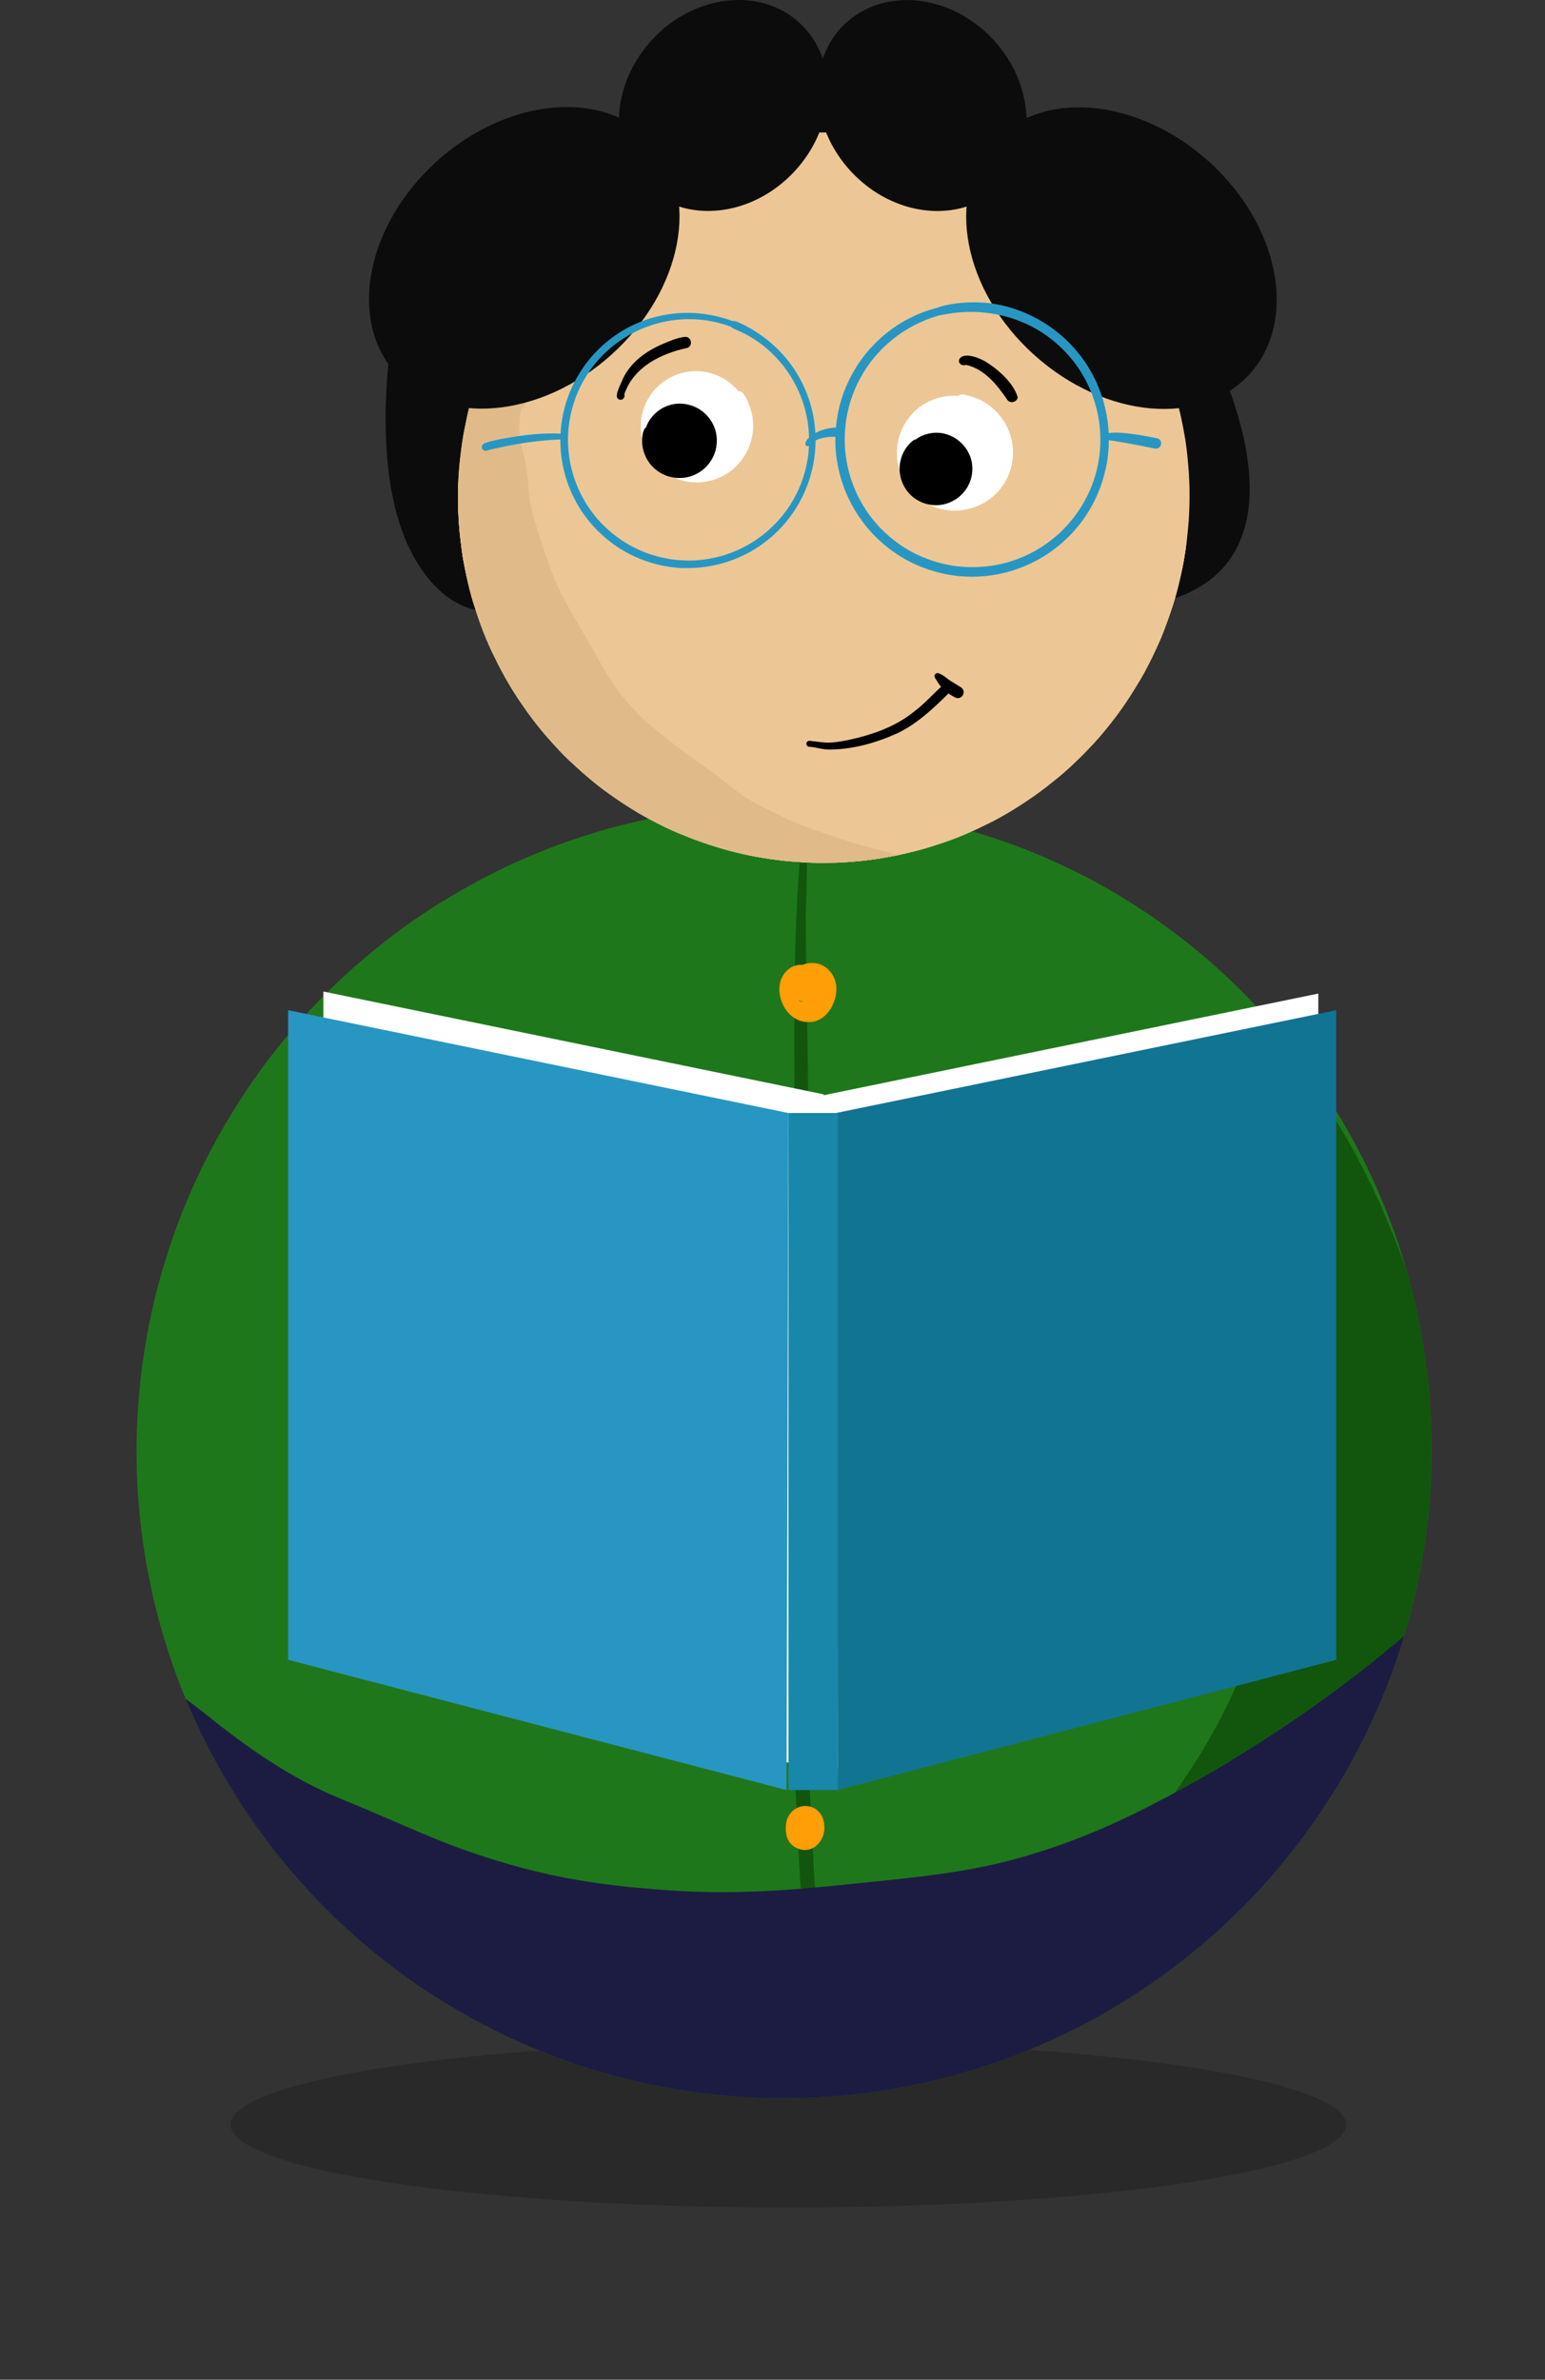
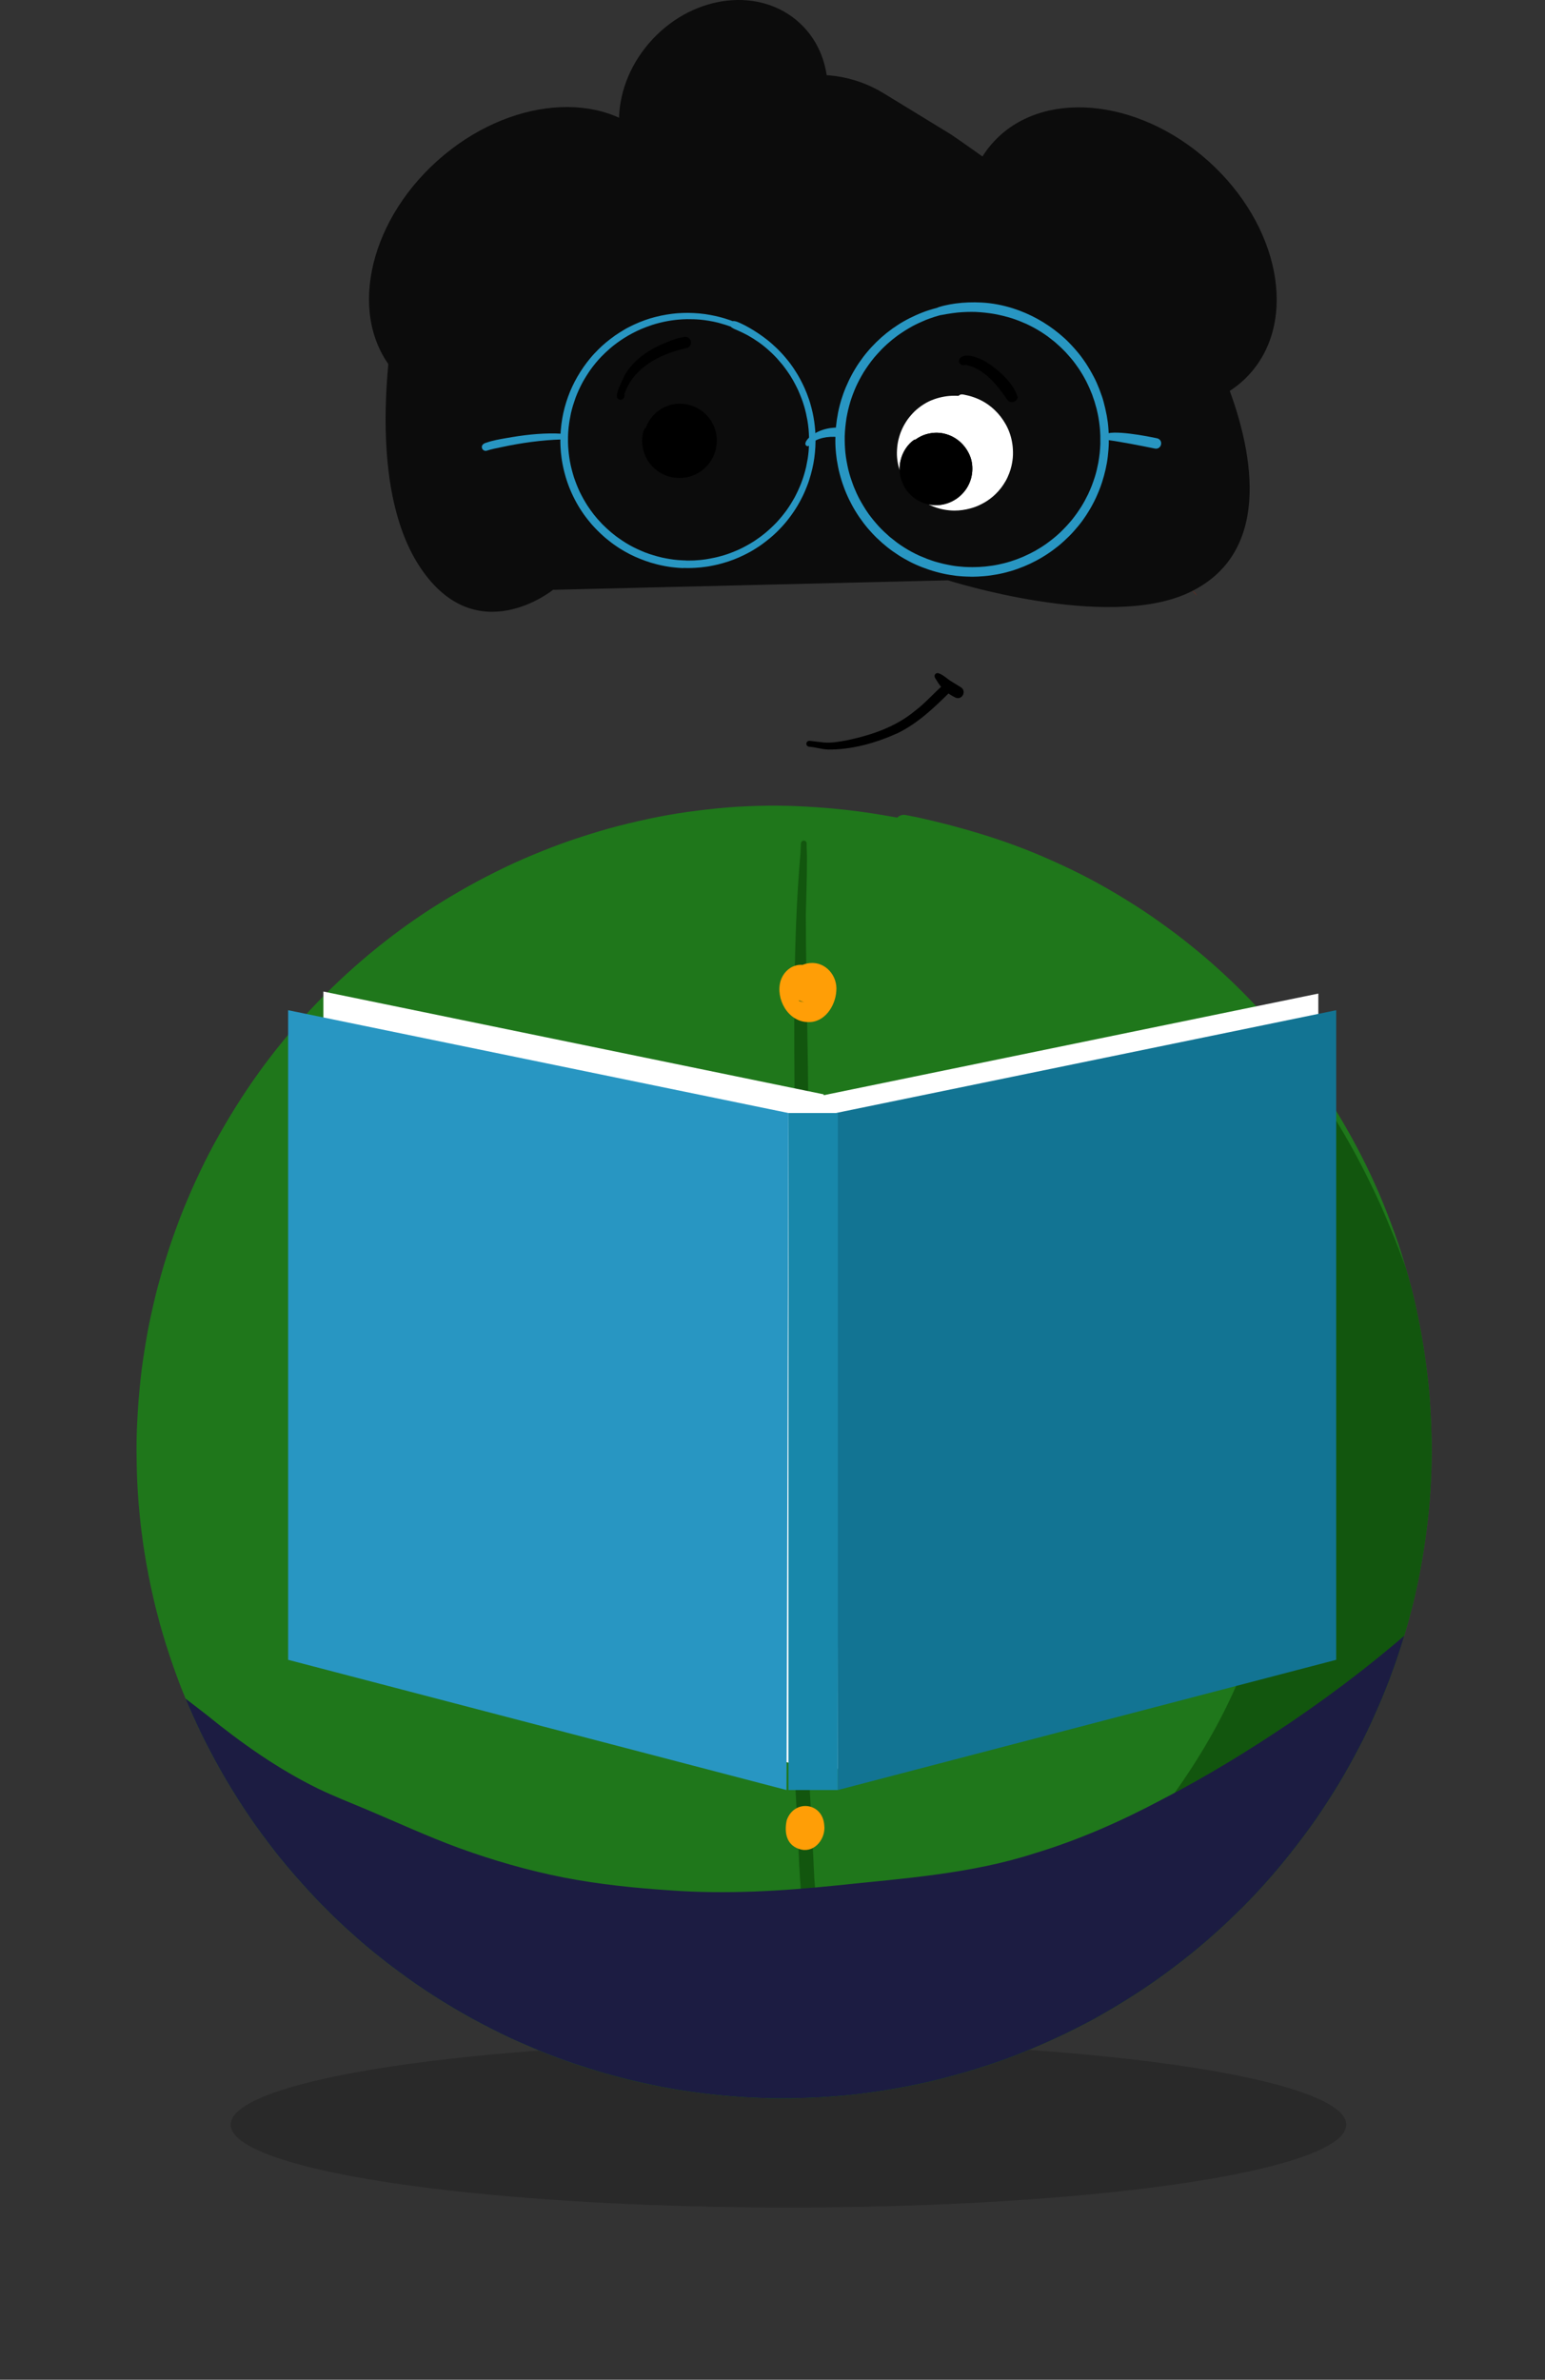
<svg xmlns="http://www.w3.org/2000/svg" viewBox="0 0 860.8 1325.15" id="Ebene_1">
  <rect x="0" y="0" width="860.8" height="1325.15" fill="#333333" stroke="none" />
  <defs>
    <style>.cls-1{clip-path:url(#clippath);}.cls-2{fill:none;}.cls-2,.cls-3,.cls-4,.cls-5,.cls-6,.cls-7,.cls-8,.cls-9,.cls-10,.cls-11,.cls-12,.cls-13,.cls-14,.cls-15,.cls-16,.cls-17{stroke-width:0px;}.cls-18{clip-path:url(#clippath-1);}.cls-4{fill:#2896c2;}.cls-5{fill:#572e23;}.cls-6{fill:#1887aa;}.cls-7{fill:#1c1c42;}.cls-8{fill:#0c0c0c;}.cls-9{fill:#1f771b;}.cls-10{fill:#127493;}.cls-11{fill:#12560e;}.cls-12{fill:#ccb290;}.cls-13{fill:#e0bb89;}.cls-14{fill:#ff9e06;}.cls-15{fill:#fff;}.cls-16{fill:#ecc795;}.cls-17{opacity:.2;}</style>
    <clipPath id="clippath">
      <path d="m797.6,800.63c-.1-4.14-.23-8.28-.44-12.43-.19-3.95-.48-7.88-.77-11.82-.14-2.03-.4-4.05-.59-6.07-.13-1.35-.28-2.7-.45-4.05-.5-4.1-1.01-8.2-1.62-12.29-.63-4.15-1.3-8.28-2.05-12.41-.71-3.94-1.54-7.84-2.36-11.75-1.5-7.17-3.31-14.29-5.34-21.33-2.11-7.27-4.28-14.53-6.88-21.65-1.49-4.08-3.01-8.15-4.58-12.2-1.43-3.65-2.98-7.25-4.49-10.86-.78-1.85-1.65-3.65-2.46-5.48-.61-1.34-1.19-2.68-1.82-4-1.72-3.56-3.41-7.14-5.23-10.66-1.87-3.6-3.75-7.18-5.72-10.73-1.95-3.51-3.94-6.98-6-10.43-2.04-3.44-4.16-6.81-6.31-10.18s-4.38-6.68-6.62-9.98c-2.18-3.2-4.47-6.32-6.74-9.46-1.09-1.51-2.26-2.98-3.4-4.47-.97-1.28-1.93-2.59-2.94-3.85-4.88-6.08-9.75-12.18-15.02-17.91-5.46-5.98-11.01-11.83-16.79-17.5-5.34-5.23-10.85-10.25-16.51-15.14-2.71-2.33-5.46-4.62-8.25-6.86-2.98-2.39-5.96-4.82-9.04-7.1-6.15-4.56-12.34-9.08-18.75-13.27-12.7-8.29-25.79-15.93-39.46-22.51-3.36-1.61-6.72-3.18-10.11-4.7-1.68-.75-3.37-1.5-5.06-2.22-.12-.05-.25-.11-.37-.15-.23-.11-.47-.21-.71-.32-1.64-.7-3.29-1.39-4.93-2.07-12.99-5.33-26.31-9.7-39.83-13.48-4.6-1.29-9.89-2.68-15.2-3.95-2.59-.62-5.18-1.22-7.77-1.8-1.38-.3-2.77-.67-4.15-.88v.02c-.37-.08-.74-.16-1.11-.23-1.09-.22-2.2-.5-3.31-.65-1.65-.3-3.36.29-4.51,1.46-.13-.02-.25-.04-.38-.06-4.71-.84-9.42-1.65-14.15-2.38-9.68-1.47-19.43-2.56-29.2-3.23-7.23-.51-14.47-.88-21.71-.96-7.79-.09-15.56.14-23.34.58-7.51.43-15.02,1.25-22.48,2.16-7.34.91-14.66,2.06-21.91,3.49-7.53,1.49-14.99,3.2-22.43,5.11-7.46,1.92-14.83,4.19-22.16,6.59-6.81,2.22-13.55,4.71-20.19,7.39-7.02,2.83-14,5.8-20.81,9.1-6.83,3.31-13.59,6.75-20.21,10.45-6.63,3.7-13.13,7.6-19.54,11.67-12.26,7.8-24.02,16.46-35.2,25.73-23.31,19.34-44.23,41.63-61.94,66.21-9.14,12.69-17.37,25.95-24.87,39.66-3.68,6.72-7.05,13.62-10.27,20.57-1.51,3.26-2.96,6.55-4.36,9.87-1.51,3.58-3.03,7.16-4.4,10.8-1.44,3.82-2.86,7.65-4.23,11.5-1.3,3.64-2.45,7.33-3.62,11.02-1.11,3.51-2.15,7.04-3.13,10.59-1,3.65-2.04,7.3-2.91,10.99-1.75,7.44-3.49,14.91-4.76,22.45-1.31,7.81-2.61,15.64-3.41,23.52-.4,3.9-.79,7.8-1.1,11.7-.32,4.09-.55,8.19-.77,12.29-.3,5.5-.38,11.04-.36,16.57-.02.24-.03.49,0,.75,0,.04,0,.08.02.11,0,1.85.03,3.69.06,5.54.1,7.65.52,15.28,1.14,22.89.33,3.96.76,7.91,1.18,11.86.19,1.81.47,3.62.71,5.42.23,1.71.41,3.43.68,5.14.57,3.62,1.11,7.25,1.76,10.85.76,4.18,1.57,8.32,2.44,12.47.82,3.85,1.74,7.66,2.64,11.48.43,1.78.92,3.54,1.39,5.31.41,1.56.79,3.12,1.24,4.67,1.08,3.71,2.14,7.43,3.32,11.12,1.27,3.98,2.58,7.94,3.96,11.89,1.31,3.77,2.73,7.5,4.15,11.23.61,1.61,1.29,3.19,1.94,4.78.68,1.67,1.32,3.36,2.04,5.01,3.1,6.99,6.17,14,9.68,20.79,1.8,3.47,3.56,6.96,5.45,10.38,1.96,3.57,3.93,7.14,6.02,10.65,2.03,3.41,4.08,6.81,6.21,10.16,2.16,3.41,4.38,6.77,6.63,10.12,4.46,6.62,9.29,12.96,14.14,19.3,2.35,3.06,4.85,6,7.3,8.98,2.41,2.93,4.95,5.75,7.46,8.59,2.54,2.89,5.17,5.69,7.8,8.5,2.75,2.95,5.64,5.78,8.49,8.64,2.74,2.75,5.61,5.38,8.43,8.05,1.18,1.11,2.4,2.16,3.6,3.23,1.41,1.26,2.78,2.56,4.23,3.78,2.71,2.29,5.38,4.67,8.18,6.87,3.14,2.48,6.25,5.06,9.47,7.46,6.18,4.61,12.37,9.2,18.81,13.43,3.41,2.22,6.78,4.44,10.24,6.55,3.56,2.18,7.13,4.31,10.76,6.4,3.51,2.01,7.06,3.93,10.64,5.83,3.48,1.86,7.02,3.61,10.55,5.37,7.01,3.49,14.24,6.52,21.45,9.57,1.55.66,3.15,1.25,4.72,1.86,1.66.65,3.31,1.35,4.99,1.95,3.43,1.23,6.84,2.52,10.29,3.65,7.56,2.47,15.13,4.88,22.83,6.9,3.91,1.02,7.8,2.02,11.74,2.93,3.94.93,7.89,1.76,11.86,2.57,1.62.34,3.24.62,4.87.91,1.78.32,3.55.68,5.34.96,3.77.57,7.55,1.21,11.35,1.68,3.9.48,7.8,1,11.71,1.37,4.09.39,8.15.75,12.24,1.03,1.45.1,2.89.19,4.33.27,2.6.14,5.2.25,7.81.36,3.39.14,6.81.23,10.21.21,3.73-.03,7.46-.02,11.19-.15,4.16-.14,8.31-.29,12.47-.54,7.96-.49,15.94-1.14,23.84-2.21,3.57-.49,7.14-.96,10.69-1.54,4.22-.7,8.43-1.44,12.63-2.23,3.68-.69,7.34-1.53,11.01-2.32,1.9-.39,3.78-.9,5.66-1.36,1.53-.37,3.05-.73,4.56-1.14,1.18-.32,2.35-.63,3.52-.95.13-.03.25-.06.38-.1,2.38-.64,4.77-1.29,7.13-1.98,4.07-1.21,8.1-2.46,12.12-3.77,6.79-2.2,13.52-4.64,20.12-7.34,3.76-1.54,7.5-3.06,11.21-4.7,3.8-1.67,7.54-3.39,11.29-5.16,3.56-1.69,7.07-3.48,10.58-5.27,2.92-1.48,5.81-3.02,8.65-4.64,3.62-2.06,7.23-4.12,10.8-6.28,3.58-2.16,7.11-4.38,10.64-6.65,3.22-2.06,6.37-4.24,9.54-6.39,1.53-1.04,3.01-2.16,4.51-3.25,1.57-1.12,3.16-2.24,4.69-3.42.18-.12.43-.32.68-.51.35-.27.86-.66,1.39-1.05.18-.13.36-.28.55-.41.07-.05.13-.11.2-.16.11-.08.23-.17.35-.26.18-.14.37-.27.55-.41,0-.01.01-.02.02-.03.52-.34.99-.75,1.48-1.12.33-.25.65-.5.98-.75,0,0,.2-.14.38-.28,1.13-.87,2.24-1.77,3.35-2.66,1.41-1.13,2.86-2.24,4.25-3.41,2.34-1.97,4.71-3.91,7-5.93,2.71-2.39,5.41-4.77,8.07-7.23,2.61-2.41,5.17-4.88,7.73-7.35,9.51-9.18,18.41-19.02,26.78-29.25,5.07-6.21,9.91-12.6,14.65-19.08,2-2.71,3.9-5.52,5.77-8.33,2.41-3.63,4.77-7.26,7.09-10.95,3.98-6.3,7.68-12.79,11.21-19.34,3.54-6.54,6.93-13.16,9.99-19.93,1.79-3.98,3.55-7.94,5.26-11.94,1.53-3.61,2.94-7.25,4.38-10.89.67-1.7,1.27-3.44,1.89-5.16.55-1.5,1.13-3,1.64-4.51,1.23-3.7,2.52-7.37,3.65-11.09,1.25-4.07,2.46-8.13,3.6-12.23,1.09-3.93,2.09-7.88,3.07-11.82.43-1.72.79-3.46,1.17-5.19.36-1.62.76-3.25,1.08-4.89.77-3.88,1.55-7.75,2.22-11.64,2.58-15.16,4.44-30.46,5.08-45.83.32-7.6.5-15.21.31-22.81h-.02Z" class="cls-2" />
    </clipPath>
    <clipPath id="clippath-1">
-       <path d="m662.46,264.66c-.53-7.5-1.16-15.09-2.52-22.55-.69-3.82-1.4-7.63-2.27-11.41-.89-3.85-1.89-7.66-2.95-11.46-.62-2.23-1.34-4.44-2.07-6.65-.78-2.37-1.57-4.75-2.46-7.09-1.68-4.39-3.35-8.79-5.32-13.05-4.14-8.95-8.65-17.76-14.05-26.03-5.27-8.09-10.91-15.94-17.26-23.22-3.21-3.68-6.49-7.29-9.94-10.75-3.36-3.37-6.84-6.6-10.42-9.72-4.48-3.89-9.11-7.67-14.04-10.99-.12-.08-.23-.16-.36-.25-.48-.77-1.16-1.39-1.95-1.92-.5-.32-1.01-.63-1.57-.84-.51-.26-1.02-.52-1.53-.76,0,0-.02-.01-.03-.02-.43-.29-.87-.57-1.31-.83-1.18-.92-2.73-1.14-4.16-.79-4.07-2.6-8.23-5.08-12.47-7.41-8.38-4.62-17.09-8.72-26.06-12.08-9.4-3.51-18.99-6.36-28.79-8.52-19.26-4.23-39.11-5.48-58.76-3.92-5.18.41-10.3,1.04-15.45,1.77-4.97.71-9.88,1.84-14.79,2.9-4.81,1.04-9.52,2.5-14.23,3.91-4.56,1.36-9.03,3.03-13.46,4.76-9.12,3.54-18.02,7.73-26.5,12.63-4.29,2.48-8.54,5.02-12.61,7.84-2.02,1.39-4.1,2.73-6.06,4.2-1.29.98-2.59,1.96-3.88,2.93-.84.63-1.7,1.23-2.5,1.89-2.16,1.8-4.32,3.6-6.48,5.4-1.87,1.56-3.66,3.22-5.46,4.86-3.44,3.11-6.74,6.38-9.9,9.77-1.71,1.84-3.46,3.66-5.1,5.58-1.62,1.9-3.32,3.76-4.87,5.73-3.29,4.16-6.61,8.33-9.56,12.74l-.04.05c-.33.5-.76,1.14-1.18,1.77-.07.1-.14.2-.21.31-.54.65-.97,1.42-1.43,2.13-.23.34-.46.69-.69,1.04-.07.09-.16.25-.27.4-1.18,1.75-2.23,3.59-3.32,5.4-.84,1.38-1.64,2.75-2.43,4.16-.98,1.75-2.02,3.49-2.93,5.28-1.01,2-2.02,4-3.04,6-1.62,3.21-3.1,6.52-4.48,9.84-1.5,3.59-3.01,7.2-4.27,10.88-1.07,3.12-2.2,6.5-3.25,9.92-.73,2.4-1.38,4.81-2.05,7.23-.58,2.12-1.13,4.29-1.57,6.44-.96,4.69-1.97,9.38-2.66,14.12-1.42,9.82-2.39,19.75-2.34,29.69.02,2.62.03,5.23.12,7.85.1,2.65.25,5.28.43,7.93.36,5.06.95,10.07,1.62,15.1.29,2.17.66,4.36,1.07,6.51.49,2.5.95,5.01,1.51,7.5,1.09,4.86,2.23,9.72,3.71,14.47,2.91,9.3,6.16,18.53,10.36,27.35,4.24,8.91,8.89,17.62,14.36,25.86,5.49,8.27,11.42,16.27,18.08,23.66,3.38,3.75,6.78,7.49,10.44,10.95,3.8,3.59,7.68,7.08,11.67,10.45,3.57,3.02,7.29,5.88,11.09,8.58,2.2,1.57,4.42,3.09,6.67,4.6,2.15,1.44,4.35,2.79,6.54,4.16,4.14,2.6,8.46,4.9,12.79,7.15,4.06,2.11,8.23,4.11,12.46,5.86,4.03,1.66,8.07,3.28,12.18,4.73.26.12.53.21.8.28.43.15.86.3,1.28.45,4.77,1.61,9.56,3.09,14.42,4.39,9.59,2.56,19.35,4.29,29.2,5.42,4.15.47,8.3.75,12.47.98l2.84.15c4.83.24,9.68.11,14.51.02,2.35-.05,4.72-.18,7.05-.38,2.38-.2,4.75-.36,7.12-.62,2.59-.29,5.17-.6,7.75-.97,2.56-.37,5.11-.81,7.66-1.26,4.97-.88,9.88-2.05,14.77-3.27,4.77-1.18,9.43-2.71,14.11-4.22,9.38-3.05,18.41-7.09,27.21-11.5,8.77-4.38,17.1-9.62,25.1-15.24,4.12-2.89,8.05-6.01,11.96-9.16,3.63-2.92,7.14-6.07,10.5-9.3,1.95-1.87,3.86-3.75,5.75-5.67,1.7-1.73,3.33-3.51,4.99-5.28,3.39-3.64,6.52-7.53,9.6-11.42,6.09-7.69,11.39-15.92,16.37-24.35,1.09-1.85,2.13-3.75,3.12-5.66,1.14-2.22,2.3-4.43,3.38-6.68,2.17-4.55,4.32-9.14,6.12-13.85,1.81-4.74,3.5-9.49,5.06-14.32,1.48-4.54,2.68-9.17,3.78-13.81,1.12-4.71,2.15-9.48,2.88-14.27.36-2.39.74-4.78,1.04-7.18.34-2.72.61-5.45.88-8.17.44-4.74.67-9.51.74-14.26.07-4.96.05-9.94-.3-14.89l.04.02Z" class="cls-2" />
-     </clipPath>
+       </clipPath>
  </defs>
  <ellipse ry="46.14" rx="310.77" cy="1183.11" cx="439.29" class="cls-17" />
  <g id="Vektorebene-12">
    <path d="m308.15,328.43s-42.57,34.5-73.93-12.32c-34.64-51.72-12.28-150.63-12.28-150.63l154.87-104.62,60.76-16.68c18.51-5.08,38.3-2.29,54.69,7.72l37.7,23.04s135.29,91.87,153.15,137.31c16.74,42.6,24.64,96.82-21.12,117.94s-133.79-7.04-133.79-7.04l-220.04,5.28h-.01Z" class="cls-8" />
  </g>
  <g id="Vektorebene_Vektorebene_Vektorebene-2">
    <g class="cls-1">
      <path d="m797.6,800.63c.2,7.6.01,15.21-.31,22.81-.64,15.37-2.5,30.66-5.08,45.83-.67,3.9-1.45,7.77-2.22,11.64-.32,1.64-.72,3.27-1.08,4.89-.39,1.73-.74,3.47-1.17,5.19-.99,3.95-1.99,7.89-3.07,11.82-1.14,4.1-2.35,8.16-3.6,12.23-1.13,3.72-2.41,7.4-3.65,11.09-.5,1.52-1.09,3.01-1.64,4.51-.63,1.72-1.23,3.46-1.89,5.16-1.43,3.64-2.84,7.28-4.38,10.89-1.7,4-3.46,7.96-5.26,11.94-3.06,6.77-6.45,13.39-9.99,19.93-3.54,6.55-7.23,13.04-11.21,19.34-2.32,3.69-4.68,7.32-7.09,10.95-1.86,2.82-3.77,5.62-5.77,8.33-4.75,6.48-9.58,12.87-14.65,19.08-8.36,10.23-17.27,20.07-26.78,29.25-2.56,2.47-5.12,4.94-7.73,7.35-2.66,2.45-5.36,4.84-8.07,7.23-2.29,2.03-4.66,3.96-7,5.93-1.39,1.17-2.84,2.28-4.25,3.41-1.11.89-2.22,1.79-3.35,2.66-.18.14-.38.28-.38.28-.33.25-.65.5-.98.75-.49.37-.96.79-1.48,1.12,0,0-.01.02-.02.03-.19.14-.37.27-.55.41-.12.09-.23.18-.35.26-.07.05-.13.1-.2.16-.18.14-.37.28-.55.41-.52.39-1.04.79-1.39,1.05-.25.2-.5.39-.68.51-1.54,1.18-3.12,2.3-4.69,3.42-1.5,1.09-2.98,2.2-4.51,3.25-3.17,2.15-6.32,4.32-9.54,6.39-3.52,2.27-7.05,4.48-10.64,6.65-3.57,2.16-7.18,4.22-10.8,6.28-2.84,1.62-5.73,3.16-8.65,4.64-3.51,1.79-7.02,3.58-10.58,5.27-3.75,1.77-7.5,3.49-11.29,5.16-3.71,1.63-7.45,3.16-11.21,4.7-6.6,2.7-13.33,5.14-20.12,7.34-4.02,1.31-8.05,2.57-12.12,3.77-2.37.7-4.75,1.34-7.13,1.98-.12.04-.25.07-.38.1-1.17.32-2.35.63-3.52.95-1.51.41-3.04.77-4.56,1.14-1.88.45-3.77.96-5.66,1.36-3.67.79-7.33,1.62-11.01,2.32-4.21.79-8.41,1.54-12.63,2.23-3.55.58-7.12,1.05-10.69,1.54-7.9,1.08-15.88,1.72-23.84,2.21-4.16.25-8.31.4-12.47.54-3.73.13-7.46.12-11.19.15-3.4.03-6.82-.06-10.21-.21-2.61-.11-5.21-.22-7.81-.36-1.44-.08-2.88-.17-4.33-.27-4.09-.28-8.15-.64-12.24-1.03-3.91-.37-7.81-.88-11.71-1.37-3.79-.47-7.57-1.12-11.35-1.68-1.79-.28-3.56-.64-5.34-.96-1.63-.29-3.25-.57-4.87-.91-3.96-.81-7.92-1.65-11.86-2.57-3.93-.92-7.83-1.91-11.74-2.93-7.7-2.02-15.27-4.43-22.83-6.9-3.45-1.12-6.87-2.41-10.29-3.65-1.68-.6-3.33-1.3-4.99-1.95-1.57-.61-3.17-1.2-4.72-1.86-7.2-3.05-14.44-6.08-21.45-9.57-3.53-1.76-7.07-3.51-10.55-5.37-3.58-1.91-7.13-3.82-10.64-5.83-3.63-2.09-7.2-4.22-10.76-6.4-3.46-2.11-6.83-4.33-10.24-6.55-6.45-4.23-12.63-8.82-18.81-13.43-3.22-2.4-6.32-4.98-9.47-7.46-2.8-2.2-5.46-4.58-8.18-6.87-1.45-1.22-2.82-2.52-4.23-3.78-1.2-1.07-2.42-2.12-3.6-3.23-2.82-2.67-5.68-5.3-8.43-8.05-2.85-2.86-5.74-5.7-8.49-8.64-2.63-2.81-5.26-5.61-7.8-8.5-2.5-2.85-5.05-5.66-7.46-8.59-2.45-2.98-4.95-5.92-7.3-8.98-4.85-6.34-9.68-12.69-14.14-19.3-2.25-3.35-4.47-6.71-6.63-10.12-2.12-3.35-4.18-6.75-6.21-10.16-2.09-3.51-4.05-7.08-6.02-10.65-1.89-3.42-3.65-6.91-5.45-10.38-3.51-6.79-6.58-13.8-9.68-20.79-.72-1.65-1.36-3.34-2.04-5.01-.65-1.59-1.33-3.18-1.94-4.78-1.42-3.73-2.84-7.45-4.15-11.23-1.38-3.95-2.7-7.91-3.96-11.89-1.18-3.69-2.24-7.41-3.32-11.12-.45-1.55-.83-3.11-1.24-4.67-.47-1.77-.96-3.54-1.39-5.31-.9-3.82-1.82-7.63-2.64-11.48-.87-4.14-1.68-8.29-2.44-12.47-.66-3.6-1.19-7.23-1.76-10.85-.27-1.71-.45-3.43-.68-5.14-.23-1.8-.52-3.61-.71-5.42-.42-3.95-.85-7.9-1.18-11.86-.62-7.61-1.04-15.24-1.14-22.89-.03-1.84-.05-3.69-.06-5.54,0-.03,0-.07-.02-.11-.02-.25-.01-.5,0-.75-.03-5.53.05-11.06.36-16.57.22-4.1.44-8.2.77-12.29.3-3.91.7-7.8,1.1-11.7.8-7.88,2.1-15.71,3.41-23.52,1.27-7.54,3.01-15.01,4.76-22.45.87-3.69,1.9-7.34,2.91-10.99.98-3.55,2.02-7.08,3.13-10.59,1.17-3.68,2.32-7.38,3.62-11.02,1.38-3.85,2.79-7.68,4.23-11.5,1.37-3.64,2.89-7.22,4.4-10.8,1.39-3.32,2.84-6.61,4.36-9.87,3.22-6.95,6.59-13.85,10.27-20.57,7.5-13.71,15.73-26.98,24.87-39.66,17.7-24.58,38.63-46.88,61.94-66.21,11.18-9.27,22.94-17.93,35.2-25.73,6.41-4.07,12.91-7.96,19.54-11.67,6.62-3.7,13.38-7.14,20.21-10.45,6.81-3.3,13.79-6.27,20.81-9.1,6.64-2.68,13.38-5.18,20.19-7.39,7.32-2.4,14.7-4.67,22.16-6.59,7.43-1.91,14.9-3.62,22.43-5.11,7.25-1.43,14.58-2.59,21.91-3.49,7.46-.92,14.97-1.74,22.48-2.16,7.78-.44,15.55-.67,23.34-.58,7.24.08,14.48.45,21.71.96,9.77.68,19.52,1.76,29.2,3.23,4.73.73,9.44,1.54,14.15,2.38.12.02.25.04.38.06,1.15-1.18,2.86-1.77,4.51-1.46,1.11.15,2.22.43,3.31.65.37.07.74.15,1.11.23v-.02c1.39.21,2.78.59,4.15.88,2.59.58,5.18,1.18,7.77,1.8,5.3,1.27,10.6,2.66,15.2,3.95,13.52,3.77,26.84,8.14,39.83,13.48,1.64.68,3.29,1.37,4.93,2.07.24.11.48.21.71.32.12.04.25.09.37.15,1.69.73,3.38,1.47,5.06,2.22,3.39,1.52,6.75,3.1,10.11,4.7,13.68,6.57,26.76,14.22,39.46,22.51,6.41,4.2,12.6,8.71,18.75,13.27,3.07,2.28,6.05,4.7,9.04,7.1,2.79,2.24,5.54,4.53,8.25,6.86,5.66,4.89,11.17,9.91,16.51,15.14,5.78,5.66,11.32,11.52,16.79,17.5,5.27,5.74,10.14,11.84,15.02,17.91,1.01,1.26,1.96,2.57,2.94,3.85,1.14,1.49,2.31,2.96,3.4,4.47,2.27,3.14,4.57,6.26,6.74,9.46,2.25,3.3,4.48,6.61,6.62,9.98,2.15,3.36,4.27,6.74,6.31,10.18,2.05,3.45,4.05,6.92,6,10.43,1.98,3.54,3.86,7.12,5.72,10.73,1.82,3.52,3.51,7.1,5.23,10.66.64,1.32,1.21,2.66,1.82,4,.82,1.83,1.68,3.63,2.46,5.48,1.51,3.61,3.06,7.21,4.49,10.86,1.57,4.05,3.09,8.12,4.58,12.2,2.6,7.12,4.77,14.38,6.88,21.65,2.03,7.04,3.84,14.16,5.34,21.33.82,3.91,1.65,7.81,2.36,11.75.75,4.13,1.42,8.26,2.05,12.41.62,4.09,1.12,8.19,1.62,12.29.17,1.34.31,2.7.45,4.05.19,2.02.45,4.04.59,6.07.29,3.95.57,7.88.77,11.82.21,4.15.34,8.29.44,12.43h.02Z" class="cls-9" />
      <g id="Vektorebene-13">
        <path d="m808.93,856.49c.17,16.95-1,33.96-3.27,50.77-1.89,14.26-5.31,28.28-8.84,42.21-5.09,19.07-10.81,37.99-17.67,56.5-12.23,34.23-27.39,67.55-47.02,98.22-67.55,104.78-188.89,199.34-317.89,200.04-33.17-.03-66.15-5.78-98.01-14.75-25.07-6.98-49.26-17.31-71-31.68-11.4-7.47-23.15-15.31-31.28-26.46-11.6-16.17-1.95-31.75,12.73-41.35,16.32-11.98,36.66-14.95,55.96-19.11,19.64-4.25,39.59-5.55,59.46-7.47-24.16-4.74-46.91-14.58-70.63-20.99-15.51-4.62-31.28-8.6-46.17-15.02-12.84-5.21-24.7-12.77-36.9-19.14-.94.59-2.41,0-2.55-1.14-.14-.99.36-2.12,1.42-2.33,2.06-.34,4.09.71,5.92,1.55,3.26,1.54,6.47,3.17,9.7,4.77,8.74,4.3,17.6,8.35,26.77,11.61,23.57,8.22,48.2,12.88,71.92,20.7,17.46,5.65,35.05,11.32,53.36,13.43,11.14,1.22,22.37,1.98,33.58,1.38,9.93-.51,19.67-2.83,29.57-3.64,4.01-.34,8.02-.43,12.05-.5,3.84-.55,7.67-1.19,11.48-1.88,17.29-2.93,34.15-7.86,50.53-14.1,43.09-15.33,78.16-46.29,110.41-77.75,13.01-12.5,24.56-26.36,35.63-40.58,29.11-36.05,53.38-76.83,64.61-122.11,4.04-16.54,6.53-33.38,7.82-50.34,1.78-22.19,3.57-44.38,5.82-66.52,3.74-37.82,6.59-75.66,5.23-113.69-.34-14.3.43-29.02-2.48-43-1.9-10.43-5.91-20.4-7.84-30.79-.14-1.36.55-2.78,1.56-3.65,1.59-1.4,3.91-1.29,5.75-.44,1.41.75,2.52,1.95,3.45,3.22,2.67,3.25,5.28,6.55,7.7,9.99,15.72,21.17,28.4,44.43,39.33,68.39,9.5,21.68,18.08,43.86,23.53,66.93,5.51,21.93,8.27,44.45,11.41,66.82,2.3,17.24,4.47,34.52,4.83,51.93l.02-.03Z" class="cls-11" />
        <path d="m733.1,651.62c-2.18-7.9-4.65-15.71-7.03-23.55-.34-.34-.62-.74-.81-1.2-2.48-6.23-4.67-12.59-6.95-18.89-9.58-26.36-17.92-53.17-25.48-80.16-1.1-4.96-2.99-10.09-2.11-15.2.79-4.02,5.6-4.02,7.31-.55,2.14,4.04,2.99,8.66,4.62,12.92,3.38,10.17,6.75,20.33,10.11,30.5.66.3,1.2.87,1.48,1.58,1.59-.04,3.16,1,3.55,2.6,2.52,9.82,5.05,19.63,7.95,29.35,1.95,6.16,3.73,12.38,5.95,18.46.97,3.4,4.86,10.09-.88,11.03,2.98,10.42,6.07,20.83,8.83,31.32,1.06,4.3-5.21,6.06-6.52,1.8h-.02Z" class="cls-11" />
        <path d="m449.41,1076.49c-.78-.6-1.43-1.59-1.5-2.6-.47-6.15-1.02-12.3-1.51-18.45-1.04-12.64-1.5-25.31-2.05-37.98-2-39.17-4.69-78.31-6.02-117.51-1.2-59.36-.15-118.75,2.44-178.06.45-39.9,2.15-79.78,1.88-119.68-.26-42.56-.34-85.12,3.36-127.55.05-1.22.08-2.44.16-3.66.05-.8-.06-1.85.56-2.47.98-.98,2.71-.26,2.71,1.12-.09,3.03.24,6.09.17,9.13.01,10.1-.42,20.2-.63,30.3.02,45.43,1.94,90.87,1.19,136.3-.83,26.36-.97,52.73-1.54,79.1-.86,26.21-2.33,52.4-2.47,78.63-.23,40.04-.99,80.13,1.08,120.14,2.05,40.96,4.56,81.88,6.47,122.84.61,8.92,1.41,17.82,2.05,26.73.07,1.08-.11,2.08-.79,2.96-1.26,1.69-3.9,2.06-5.56.71h0Z" class="cls-11" />
        <path d="m450.11,569.13c-11.08-.15-18.16-12.97-15.19-22.98,1.24-3.88,4.21-7.27,8.19-8.42,1.3-.43,2.67-.54,4.03-.44,1.32-.54,2.73-.89,4.18-1.02,8.76-.81,15.49,7.25,14.62,15.7-.55,8.36-6.63,17.61-15.83,17.16Zm-2.16-11.19c-.9-.14-1.77-.41-2.61-.83-.1-.05-.19-.1-.28-.14.07.13.15.26.22.39.82.41,1.76.56,2.67.58h0Z" class="cls-14" />
-         <path d="m446.37,668.4c-.34-.09-.68-.21-1.02-.34-1.18,1.26-3.07.04-4.16-.75-2.49-1.74-4.16-4.39-5.43-7.12-1.04-1.34-1.81-2.95-2.31-4.55-.71-2.27-.97-4.68-.63-7.03-.08-2.95.45-6.01,2.16-8.47,3.62-5.39,11.5-5.23,16.34-1.62,5.4,4.06,9.79,10.18,9.61,17.18.34,7.84-6.51,15.17-14.57,12.71h.01Zm-6.2-17.84c.25-.32.53-.62.83-.9-.2-.31-.39-.64-.56-.97-.17.61-.27,1.25-.27,1.88h0Z" class="cls-14" />
        <path d="m436.37,756.03c-12.24-4.38-13.96-19.9-5.43-28.72,5.49-5.76,15.2-6.67,21.53-1.77,4.34,2.48,7.53,5.36,8.32,10.58.8,4.92-.78,10.64-4.92,13.67-4.55,5.47-12.56,9.06-19.51,6.24h0Z" class="cls-14" />
        <path d="m430.71,863.49c-11.76-7.94-10.94-30.55,2.96-35.66,11.32-3.11,20.88,11.07,16.66,21.14-1.4,1.99-.56,4.36-1.03,6.6-.47,2.87-2.12,5.44-4.62,6.95,1.31,1.45-.54,3.13-1.99,3.48-4.1,1.36-8.56-.1-11.99-2.5h.01Zm-.26-25.76c.24-.13.48-.25.73-.35.37-.31.77-.58,1.21-.8.71-1.29,1.91-2.25,3.23-2.85-2.24.44-4,2.12-5.17,4.01h0Z" class="cls-14" />
        <path d="m441.31,951.88c-5.25-1.4-9.38-6.17-9.8-11.62-1.57-3.95-1.17-9,1.8-12.19,2.48-2.81,6.53-3.69,10.1-2.85,6.26-.48,12.32,4.26,13.21,10.51.23,1.25.15,2.54-.14,3.77.21,1.52.19,3.08-.08,4.59.18.71-.02,1.49-.55,2.07-2.32,5.55-9.1,7.52-14.52,5.73h-.02Zm6.6-13.85c-.21.36-.47.69-.76.99.56.04,1.14-.19,1.44-.69-.09-.22-.18-.43-.28-.64-.13.12-.32.18-.4.35h0Z" class="cls-14" />
        <path d="m446.5,1029.94c-8.15-1.85-9.76-9.14-8.16-16.39,4.17-11.86,20.11-9.92,20.9,2.89.89,7.16-5.04,15.11-12.74,13.5h0Z" class="cls-14" />
      </g>
      <g id="Vektorebene-14">
        <path d="m849.68,848.67c7.67-2.98,12.05,4.74,10.95,11.95-1.86,12.99-6.71,25.38-11.72,37.44-15.18,35.02-34.24,68.15-53.9,100.8-29.42,47.84-61,94.51-97.09,137.58-33.4,40.28-69.95,78.05-109.88,111.88-51.23,44.69-107.82,81.45-178.73,76.36-19.52-1.2-38.82-5.46-57.16-12.22-12.98-4.85-25.6-10.7-38.03-16.82-38.63-18.37-73.57-43.24-108.2-68.14-39.7-29.32-77.46-61.95-107.9-100.99-15.4-20.18-29.66-41.16-43.3-62.56-14.34-22.69-29.23-45.11-41.04-69.26-8.37-17.86-22.11-49.77-6.73-66.55,16.44-15.76,26.25-14.55,45.23-3.96,15.05,8.54,30.92,15.68,45.2,25.51-15.11-11.93-25.8-28.54-32.79-46.32-1.04-2.06-.09-4.88,2.58-3.76.46.18.96.3,1.26.38,1.7.27,1.85,2.83.2,3.28,5.8,11.75,13.12,22.81,22.4,32.11,7.47,7.22,16.04,13.16,24.17,19.6,19.29,15.68,39.77,30.14,62.14,41.07,8.64,4.16,17.56,7.66,26.41,11.36,17.35,7.3,34.44,15.21,52.12,21.7,19.04,6.9,38.55,12.52,58.43,16.42,19.49,3.76,39.27,5.8,59.06,7.11,30.89,2.26,61.84.43,92.59-2.72,37.12-3.93,74.86-6.38,110.54-17.92,24.55-7.43,48.09-17.81,70.71-29.84,24.82-12.8,48.69-27.42,71.83-43.03,26.65-18.02,52.07-37.83,76.03-59.3,14.36-12.88,27.59-26.93,41.24-40.55,4.13-3.89,7.93-8.55,13.38-10.59v-.02Z" class="cls-7" />
      </g>
    </g>
  </g>
  <g id="Vektorebene_Vektorebene-3">
    <g class="cls-18">
      <path d="m662.46,264.66c.36,4.95.38,9.93.3,14.89-.07,4.75-.3,9.52-.74,14.26-.26,2.73-.54,5.45-.88,8.17-.3,2.4-.68,4.78-1.04,7.18-.73,4.79-1.75,9.55-2.88,14.27-1.1,4.64-2.3,9.27-3.78,13.81-1.57,4.82-3.25,9.58-5.06,14.32-1.8,4.71-3.95,9.3-6.12,13.85-1.07,2.25-2.24,4.46-3.38,6.68-.99,1.91-2.03,3.82-3.12,5.66-4.98,8.43-10.28,16.66-16.37,24.35-3.08,3.89-6.21,7.78-9.6,11.42-1.66,1.77-3.29,3.55-4.99,5.28-1.89,1.93-3.8,3.8-5.75,5.67-3.36,3.23-6.87,6.38-10.5,9.3-3.91,3.14-7.85,6.27-11.96,9.16-8,5.62-16.34,10.86-25.1,15.24-8.8,4.41-17.84,8.45-27.21,11.5-4.67,1.51-9.34,3.04-14.11,4.22-4.89,1.22-9.8,2.39-14.77,3.27-2.55.45-5.1.89-7.66,1.26-2.59.38-5.16.69-7.75.97-2.37.27-4.75.43-7.12.62-2.34.2-4.71.33-7.05.38-4.84.09-9.68.21-14.51-.02l-2.84-.15c-4.17-.23-8.32-.51-12.47-.98-9.85-1.13-19.61-2.86-29.2-5.42-4.86-1.3-9.65-2.78-14.42-4.39-.43-.14-.86-.29-1.28-.45-.27-.07-.54-.16-.8-.28-4.11-1.46-8.15-3.07-12.18-4.73-4.23-1.75-8.4-3.75-12.46-5.86-4.32-2.25-8.65-4.55-12.79-7.15-2.19-1.37-4.39-2.72-6.54-4.16-2.25-1.51-4.46-3.03-6.67-4.6-3.8-2.7-7.52-5.56-11.09-8.58-3.99-3.37-7.87-6.86-11.67-10.45-3.66-3.46-7.07-7.21-10.44-10.95-6.66-7.38-12.59-15.39-18.08-23.66-5.47-8.23-10.12-16.94-14.36-25.86-4.19-8.82-7.45-18.04-10.36-27.35-1.48-4.75-2.62-9.61-3.71-14.47-.56-2.49-1.02-4.99-1.51-7.5-.41-2.14-.78-4.34-1.07-6.51-.67-5.03-1.26-10.04-1.62-15.1-.18-2.65-.33-5.28-.43-7.93-.1-2.62-.11-5.23-.12-7.85-.05-9.94.92-19.87,2.34-29.69.69-4.75,1.7-9.43,2.66-14.12.44-2.15.99-4.31,1.57-6.44.67-2.42,1.31-4.83,2.05-7.23,1.05-3.41,2.18-6.79,3.25-9.92,1.26-3.68,2.77-7.29,4.27-10.88,1.39-3.33,2.86-6.63,4.48-9.84,1.02-2,2.03-4,3.04-6,.91-1.79,1.95-3.53,2.93-5.28.78-1.41,1.58-2.79,2.43-4.16,1.09-1.8,2.14-3.64,3.32-5.4.1-.15.2-.31.27-.4.23-.34.46-.69.69-1.04.46-.71.89-1.48,1.43-2.13.07-.11.14-.21.21-.31.42-.63.85-1.26,1.18-1.77l.04-.05c2.95-4.41,6.27-8.58,9.56-12.74,1.55-1.97,3.24-3.83,4.87-5.73,1.64-1.92,3.38-3.74,5.1-5.58,3.16-3.39,6.46-6.66,9.9-9.77,1.8-1.64,3.59-3.3,5.46-4.86,2.16-1.8,4.32-3.6,6.48-5.4.8-.66,1.66-1.26,2.5-1.89,1.29-.97,2.58-1.95,3.88-2.93,1.96-1.48,4.04-2.81,6.06-4.2,4.07-2.82,8.32-5.36,12.61-7.84,8.48-4.9,17.38-9.09,26.5-12.63,4.43-1.73,8.89-3.4,13.46-4.76,4.71-1.4,9.42-2.87,14.23-3.91,4.91-1.06,9.82-2.19,14.79-2.9,5.14-.73,10.27-1.37,15.45-1.77,19.65-1.56,39.5-.31,58.76,3.92,9.8,2.15,19.39,5.01,28.79,8.52,8.97,3.36,17.68,7.46,26.06,12.08,4.24,2.34,8.4,4.81,12.47,7.41,1.43-.36,2.98-.13,4.16.79.44.26.88.54,1.31.83,0,.01.02.02.03.02.51.25,1.02.5,1.53.76.57.21,1.07.52,1.57.84.79.53,1.46,1.15,1.95,1.92.12.08.24.16.36.25,4.93,3.32,9.56,7.09,14.04,10.99,3.58,3.12,7.06,6.35,10.42,9.72,3.45,3.46,6.73,7.07,9.94,10.75,6.35,7.28,11.98,15.13,17.26,23.22,5.39,8.27,9.91,17.08,14.05,26.03,1.97,4.26,3.65,8.67,5.32,13.05.88,2.34,1.68,4.71,2.46,7.09.72,2.21,1.44,4.42,2.07,6.65,1.05,3.8,2.06,7.61,2.95,11.46.87,3.78,1.58,7.59,2.27,11.41,1.36,7.47,1.98,15.05,2.52,22.55l-.04-.02Z" class="cls-16" />
      <path d="m660.97,281.87c.36,4.95.38,9.93.3,14.89-.07,4.75-.3,9.52-.74,14.26-.26,2.73-.54,5.45-.88,8.17-.3,2.4-.68,4.78-1.04,7.18-.73,4.79-1.75,9.55-2.88,14.27-1.1,4.64-2.3,9.27-3.78,13.81-1.57,4.82-3.25,9.58-5.06,14.32-1.8,4.71-3.95,9.3-6.12,13.85-1.07,2.25-2.24,4.46-3.38,6.68-.99,1.91-2.03,3.82-3.12,5.66-4.98,8.43-10.28,16.66-16.37,24.35-3.08,3.89-6.21,7.78-9.6,11.42-1.66,1.77-3.29,3.55-4.99,5.28-1.89,1.93-3.8,3.8-5.75,5.67-3.36,3.23-6.87,6.38-10.5,9.3-3.91,3.14-7.85,6.27-11.96,9.16-8,5.62-16.34,10.86-25.1,15.24-8.8,4.41-17.84,8.45-27.21,11.5-4.67,1.51-9.34,3.04-14.11,4.22-4.89,1.22-9.8,2.39-14.77,3.27-2.55.45-5.1.89-7.66,1.26-2.59.38-5.16.69-7.75.97-2.37.27-4.75.43-7.12.62-2.34.2-4.71.33-7.05.38-4.84.09-9.68.21-14.51-.02l-2.84-.15c-4.17-.23-8.32-.51-12.47-.98-9.85-1.13-19.61-2.86-29.2-5.42-4.86-1.3-9.65-2.78-14.42-4.39-.43-.14-.86-.29-1.28-.45-.27-.07-.54-.16-.8-.28-4.11-1.46-8.15-3.07-12.18-4.73-4.23-1.75-8.4-3.75-12.46-5.86-4.32-2.25-8.65-4.55-12.79-7.15-2.19-1.37-4.39-2.72-6.54-4.16-2.25-1.51-4.46-3.03-6.67-4.6-3.8-2.7-7.52-5.56-11.09-8.58-3.99-3.37-7.87-6.86-11.67-10.45-3.66-3.46-7.07-7.21-10.44-10.95-6.66-7.38-12.59-15.39-18.08-23.66-5.47-8.23-10.12-16.94-14.36-25.86-4.19-8.82-7.45-18.04-10.36-27.35-1.48-4.75-2.62-9.61-3.71-14.47-.56-2.49-1.02-4.99-1.51-7.5-.41-2.14-.78-4.34-1.07-6.51-.67-5.03-1.26-10.04-1.62-15.1-.18-2.65-.33-5.28-.43-7.93-.1-2.62-.11-5.23-.12-7.85-.05-9.94.92-19.87,2.34-29.69.69-4.75,1.7-9.43,2.66-14.12.44-2.15.99-4.31,1.57-6.44.67-2.42,1.31-4.83,2.05-7.23,1.05-3.41,2.18-6.79,3.25-9.92,1.26-3.68,2.77-7.29,4.27-10.88,1.39-3.33,2.86-6.63,4.48-9.84,1.02-2,2.03-4,3.04-6,.91-1.79,1.95-3.53,2.93-5.28.78-1.41,1.58-2.79,2.43-4.16,1.09-1.8,2.14-3.64,3.32-5.4.1-.15.2-.31.27-.4.23-.34.46-.69.69-1.04.46-.71.89-1.48,1.43-2.13.07-.11.14-.21.21-.31.42-.63.85-1.26,1.18-1.77l.04-.05c2.95-4.41,6.27-8.58,9.56-12.74,1.55-1.97,3.24-3.83,4.87-5.73,1.64-1.92,3.38-3.74,5.1-5.58,3.16-3.39,6.46-6.66,9.9-9.77,1.8-1.64,3.59-3.3,5.46-4.86,2.16-1.8,4.32-3.6,6.48-5.4.8-.66,1.66-1.26,2.5-1.89,1.29-.97,2.58-1.95,3.88-2.93,1.96-1.48,4.04-2.81,6.06-4.2,4.07-2.82,8.32-5.36,12.61-7.84,8.48-4.9,17.38-9.09,26.5-12.63,4.43-1.73,8.89-3.4,13.46-4.76,4.71-1.4,9.42-2.87,14.23-3.91,4.91-1.06,9.82-2.19,14.79-2.9,5.14-.73,10.27-1.37,15.45-1.77,19.65-1.56,39.5-.31,58.76,3.92,9.8,2.15,19.39,5.01,28.79,8.52,8.97,3.36,17.68,7.46,26.06,12.08,4.24,2.34,8.4,4.81,12.47,7.41,1.43-.36,2.98-.13,4.16.79.44.26.88.54,1.31.83,0,.01.02.02.03.02.51.25,1.02.5,1.53.76.57.21,1.07.52,1.57.84.79.53,1.46,1.15,1.95,1.92.12.08.24.16.36.25,4.93,3.32,9.56,7.09,14.04,10.99,3.58,3.12,7.06,6.35,10.42,9.72,3.45,3.46,6.73,7.07,9.94,10.75,6.35,7.28,11.98,15.13,17.26,23.22,5.39,8.27,9.91,17.08,14.05,26.03,1.97,4.26,3.65,8.67,5.32,13.05.88,2.34,1.68,4.71,2.46,7.09.72,2.21,1.44,4.42,2.07,6.65,1.05,3.8,2.06,7.61,2.95,11.46.87,3.78,1.58,7.59,2.27,11.41,1.36,7.47,1.98,15.05,2.52,22.55l-.04-.02Z" class="cls-16" />
-       <path d="m660.39,297.61c.36,4.95.38,9.93.3,14.89-.07,4.75-.3,9.52-.74,14.26-.26,2.73-.54,5.45-.88,8.17-.3,2.4-.68,4.78-1.04,7.18-.73,4.79-1.75,9.55-2.88,14.27-1.1,4.64-2.3,9.27-3.78,13.81-1.57,4.82-3.25,9.58-5.06,14.32-1.8,4.71-3.95,9.3-6.12,13.85-1.07,2.25-2.24,4.46-3.38,6.68-.99,1.91-2.03,3.82-3.12,5.66-4.98,8.43-10.28,16.66-16.37,24.35-3.08,3.89-6.21,7.78-9.6,11.42-1.66,1.77-3.29,3.55-4.99,5.28-1.89,1.93-3.8,3.8-5.75,5.67-3.36,3.23-6.87,6.38-10.5,9.3-3.91,3.14-7.85,6.27-11.96,9.16-8,5.62-16.34,10.86-25.1,15.24-8.8,4.41-17.84,8.45-27.21,11.5-4.67,1.51-9.34,3.04-14.11,4.22-4.89,1.22-9.8,2.39-14.77,3.27-2.55.45-5.1.89-7.66,1.26-2.59.38-5.16.69-7.75.97-2.37.27-4.75.43-7.12.62-2.34.2-4.71.33-7.05.38-4.84.09-9.68.21-14.51-.02l-2.84-.15c-4.17-.23-8.32-.51-12.47-.98-9.85-1.13-19.61-2.86-29.2-5.42-4.86-1.3-9.65-2.78-14.42-4.39-.43-.14-.86-.29-1.28-.45-.27-.07-.54-.16-.8-.28-4.11-1.46-8.15-3.07-12.18-4.73-4.23-1.75-8.4-3.75-12.46-5.86-4.32-2.25-8.65-4.55-12.79-7.15-2.19-1.37-4.39-2.72-6.54-4.16-2.25-1.51-4.46-3.03-6.67-4.6-3.8-2.7-7.52-5.56-11.09-8.58-3.99-3.37-7.87-6.86-11.67-10.45-3.66-3.46-7.07-7.21-10.44-10.95-6.66-7.38-12.59-15.39-18.08-23.66-5.47-8.23-10.12-16.94-14.36-25.86-4.19-8.82-7.45-18.04-10.36-27.35-1.48-4.75-2.62-9.61-3.71-14.47-.56-2.49-1.02-4.99-1.51-7.5-.41-2.14-.78-4.34-1.07-6.51-.67-5.03-1.26-10.04-1.62-15.1-.18-2.65-.33-5.28-.43-7.93-.1-2.62-.11-5.23-.12-7.85-.05-9.94.92-19.87,2.34-29.69.69-4.75,1.7-9.43,2.66-14.12.44-2.15.99-4.31,1.57-6.44.67-2.42,1.31-4.83,2.05-7.23,1.05-3.41,2.18-6.79,3.25-9.92,1.26-3.68,2.77-7.29,4.27-10.88,1.39-3.33,2.86-6.63,4.48-9.84,1.02-2,2.03-4,3.04-6,.91-1.79,1.95-3.53,2.93-5.28.78-1.41,1.58-2.79,2.43-4.16,1.09-1.8,2.14-3.64,3.32-5.4.1-.15.2-.31.27-.4.23-.34.46-.69.69-1.04.46-.71.89-1.48,1.43-2.13.07-.11.14-.21.21-.31.42-.63.85-1.26,1.18-1.77l.04-.05c2.95-4.41,6.27-8.58,9.56-12.74,1.55-1.97,3.24-3.83,4.87-5.73,1.64-1.92,3.38-3.74,5.1-5.58,3.16-3.39,6.46-6.66,9.9-9.77,1.8-1.64,3.59-3.3,5.46-4.86,2.16-1.8,4.32-3.6,6.48-5.4.8-.66,1.66-1.26,2.5-1.89,1.29-.97,2.58-1.95,3.88-2.93,1.96-1.48,4.04-2.81,6.06-4.2,4.07-2.82,8.32-5.36,12.61-7.84,8.48-4.9,17.38-9.09,26.5-12.63,4.43-1.73,8.89-3.4,13.46-4.76,4.71-1.4,9.42-2.87,14.23-3.91,4.91-1.06,9.82-2.19,14.79-2.9,5.14-.73,10.27-1.37,15.45-1.77,19.65-1.56,39.5-.31,58.76,3.92,9.8,2.15,19.39,5.01,28.79,8.52,8.97,3.36,17.68,7.46,26.06,12.08,4.24,2.34,8.4,4.81,12.47,7.41,1.43-.36,2.98-.13,4.16.79.44.26.88.54,1.31.83,0,.01.02.02.03.02.51.25,1.02.5,1.53.76.57.21,1.07.52,1.57.84.79.53,1.46,1.15,1.95,1.92.12.08.24.16.36.25,4.93,3.32,9.56,7.09,14.04,10.99,3.58,3.12,7.06,6.35,10.42,9.72,3.45,3.46,6.73,7.07,9.94,10.75,6.35,7.28,11.98,15.13,17.26,23.22,5.39,8.27,9.91,17.08,14.05,26.03,1.97,4.26,3.65,8.67,5.32,13.05.88,2.34,1.68,4.71,2.46,7.09.72,2.21,1.44,4.42,2.07,6.65,1.05,3.8,2.06,7.61,2.95,11.46.87,3.78,1.58,7.59,2.27,11.41,1.36,7.47,1.98,15.05,2.52,22.55l-.04-.02Z" class="cls-16" />
+       <path d="m660.39,297.61c.36,4.95.38,9.93.3,14.89-.07,4.75-.3,9.52-.74,14.26-.26,2.73-.54,5.45-.88,8.17-.3,2.4-.68,4.78-1.04,7.18-.73,4.79-1.75,9.55-2.88,14.27-1.1,4.64-2.3,9.27-3.78,13.81-1.57,4.82-3.25,9.58-5.06,14.32-1.8,4.71-3.95,9.3-6.12,13.85-1.07,2.25-2.24,4.46-3.38,6.68-.99,1.91-2.03,3.82-3.12,5.66-4.98,8.43-10.28,16.66-16.37,24.35-3.08,3.89-6.21,7.78-9.6,11.42-1.66,1.77-3.29,3.55-4.99,5.28-1.89,1.93-3.8,3.8-5.75,5.67-3.36,3.23-6.87,6.38-10.5,9.3-3.91,3.14-7.85,6.27-11.96,9.16-8,5.62-16.34,10.86-25.1,15.24-8.8,4.41-17.84,8.45-27.21,11.5-4.67,1.51-9.34,3.04-14.11,4.22-4.89,1.22-9.8,2.39-14.77,3.27-2.55.45-5.1.89-7.66,1.26-2.59.38-5.16.69-7.75.97-2.37.27-4.75.43-7.12.62-2.34.2-4.71.33-7.05.38-4.84.09-9.68.21-14.51-.02c-4.17-.23-8.32-.51-12.47-.98-9.85-1.13-19.61-2.86-29.2-5.42-4.86-1.3-9.65-2.78-14.42-4.39-.43-.14-.86-.29-1.28-.45-.27-.07-.54-.16-.8-.28-4.11-1.46-8.15-3.07-12.18-4.73-4.23-1.75-8.4-3.75-12.46-5.86-4.32-2.25-8.65-4.55-12.79-7.15-2.19-1.37-4.39-2.72-6.54-4.16-2.25-1.51-4.46-3.03-6.67-4.6-3.8-2.7-7.52-5.56-11.09-8.58-3.99-3.37-7.87-6.86-11.67-10.45-3.66-3.46-7.07-7.21-10.44-10.95-6.66-7.38-12.59-15.39-18.08-23.66-5.47-8.23-10.12-16.94-14.36-25.86-4.19-8.82-7.45-18.04-10.36-27.35-1.48-4.75-2.62-9.61-3.71-14.47-.56-2.49-1.02-4.99-1.51-7.5-.41-2.14-.78-4.34-1.07-6.51-.67-5.03-1.26-10.04-1.62-15.1-.18-2.65-.33-5.28-.43-7.93-.1-2.62-.11-5.23-.12-7.85-.05-9.94.92-19.87,2.34-29.69.69-4.75,1.7-9.43,2.66-14.12.44-2.15.99-4.31,1.57-6.44.67-2.42,1.31-4.83,2.05-7.23,1.05-3.41,2.18-6.79,3.25-9.92,1.26-3.68,2.77-7.29,4.27-10.88,1.39-3.33,2.86-6.63,4.48-9.84,1.02-2,2.03-4,3.04-6,.91-1.79,1.95-3.53,2.93-5.28.78-1.41,1.58-2.79,2.43-4.16,1.09-1.8,2.14-3.64,3.32-5.4.1-.15.2-.31.27-.4.23-.34.46-.69.69-1.04.46-.71.89-1.48,1.43-2.13.07-.11.14-.21.21-.31.42-.63.85-1.26,1.18-1.77l.04-.05c2.95-4.41,6.27-8.58,9.56-12.74,1.55-1.97,3.24-3.83,4.87-5.73,1.64-1.92,3.38-3.74,5.1-5.58,3.16-3.39,6.46-6.66,9.9-9.77,1.8-1.64,3.59-3.3,5.46-4.86,2.16-1.8,4.32-3.6,6.48-5.4.8-.66,1.66-1.26,2.5-1.89,1.29-.97,2.58-1.95,3.88-2.93,1.96-1.48,4.04-2.81,6.06-4.2,4.07-2.82,8.32-5.36,12.61-7.84,8.48-4.9,17.38-9.09,26.5-12.63,4.43-1.73,8.89-3.4,13.46-4.76,4.71-1.4,9.42-2.87,14.23-3.91,4.91-1.06,9.82-2.19,14.79-2.9,5.14-.73,10.27-1.37,15.45-1.77,19.65-1.56,39.5-.31,58.76,3.92,9.8,2.15,19.39,5.01,28.79,8.52,8.97,3.36,17.68,7.46,26.06,12.08,4.24,2.34,8.4,4.81,12.47,7.41,1.43-.36,2.98-.13,4.16.79.44.26.88.54,1.31.83,0,.01.02.02.03.02.51.25,1.02.5,1.53.76.57.21,1.07.52,1.57.84.79.53,1.46,1.15,1.95,1.92.12.08.24.16.36.25,4.93,3.32,9.56,7.09,14.04,10.99,3.58,3.12,7.06,6.35,10.42,9.72,3.45,3.46,6.73,7.07,9.94,10.75,6.35,7.28,11.98,15.13,17.26,23.22,5.39,8.27,9.91,17.08,14.05,26.03,1.97,4.26,3.65,8.67,5.32,13.05.88,2.34,1.68,4.71,2.46,7.09.72,2.21,1.44,4.42,2.07,6.65,1.05,3.8,2.06,7.61,2.95,11.46.87,3.78,1.58,7.59,2.27,11.41,1.36,7.47,1.98,15.05,2.52,22.55l-.04-.02Z" class="cls-16" />
      <g id="Vektorebene-16">
        <path d="m519.02,482.13c.31.08.61.16.92.24-.31-.08-.62-.16-.92-.24Z" class="cls-12" />
        <path d="m523.64,483.34c1.16,11-3.65,23.27-9.3,32.5-18.19,28.13-51.14,40.65-84.14,42.38-12.39.65-24.77-.22-36.39-2.36-106.23-21.48-211.98-168.68-204.54-276.02,2.24-46.16,16.08-92.53,42.08-130.93,8.4-12.06,17.67-23.8,29.24-32.98,13.36-12.41,50.6-23.93,47.45,5.84,3.21-2.79,7.75,2.02,4.91,5.08h.01c-20.54,29.77-24.73,64.92-20.46,99.57-.79.14-1.53.66-1.9,1.44-.72,1.51-.78,3.17-.95,4.81-.11,1.09-.16,2.18-.21,3.27-.14,3.19-.17,6.54.46,9.68.54,2.71,1.32,5.38,1.96,8.07.46,1.97.86,3.95,1.25,5.94.27,1.8.53,3.59.74,5.39.29,2.56.51,5.13.75,7.7.27,2.73.49,5.49,1.06,8.19,1.08,5.07,2.54,10.04,4.07,14.99.86,2.77,1.71,5.53,2.61,8.28,1.07,3.27,2.28,6.5,3.45,9.75,1.9,5.29,3.78,10.58,6.34,15.59,2.38,4.66,4.91,9.27,7.52,13.8,2.68,4.64,5.48,9.21,8.17,13.85,2.65,4.57,5.11,9.26,7.76,13.83,1.7,2.93,3.46,5.8,5.3,8.64,1.52,2.35,3.13,4.72,4.93,6.88,1.95,2.34,3.89,4.68,5.93,6.93,1.75,1.93,3.49,3.93,5.4,5.71,3.92,3.67,8.05,7.05,12.21,10.43,4.48,3.64,9.03,7.18,13.7,10.57,4.33,3.14,8.69,6.22,13.06,9.27,3.5,2.48,6.8,5.19,10.15,7.85,2.01,1.6,4.04,3.15,6.1,4.68,2.23,1.64,4.61,3.04,6.99,4.44-.2-.12-.4-.24-.61-.36,4.22,2.46,8.66,4.51,13.07,6.61,5.46,2.73,10.94,5.49,16.66,7.62,6.1,2.29,12.33,4.21,18.51,6.28,5.25,1.84,10.51,3.55,15.89,4.97.12.04.25.07.37.1l.19.05s.08.02.12.03h.04c3.01.78,6.04,1.5,9.02,2.34,1.77.51,3.56.96,5.31,1.53,1.49.48,2.98.97,4.47,1.46,3.94,1.33,7.88,2.64,11.87,3.8.09.03.18.05.27.08.03,0,.07.02.1.03.15.04.31.09.46.13.06.02.12.04.19.05,1.18.33,2.37.66,3.55.97.05.02.11.03.16.04,1.54.41,3.08.81,4.62,1.21h.03Z" class="cls-13" />
      </g>
    </g>
  </g>
  <g id="Vektorebene-17">
-     <path d="m419.58,235.26c.07,1.08.06,2.16,0,3.24-.05.99-.12,1.98-.27,2.95-.32,2.05-.76,4.07-1.46,6.02-1.42,4-3.56,7.7-6.43,10.84-2.81,3.08-6.23,5.69-10.05,7.4-1.9.85-3.86,1.59-5.89,2.05-2.13.48-4.27.79-6.46.86h-.86c-1.84,0-3.67-.17-5.48-.48-2.09-.36-4.1-.99-6.08-1.73-.42-.16-.83-.33-1.23-.52.27.04.55.08.82.11.77.09,1.53.13,2.3.13,1.01,0,2.01-.07,3.02-.2,3.59-.5,7.01-1.97,9.86-4.21,2.85-2.23,5.07-5.21,6.46-8.54.68-1.64,1.11-3.37,1.34-5.13.23-1.71.27-3.49.03-5.2-.01-.1-.02-.19-.04-.29h0c-.02-.17-.04-.32-.06-.48-.48-3.28-1.87-6.43-3.86-9.07-1.02-1.35-2.18-2.6-3.51-3.66-.72-.57-1.46-1.1-2.24-1.58-.74-.46-1.53-.85-2.32-1.22-1.64-.76-3.39-1.22-5.17-1.55-.86-.16-1.75-.23-2.62-.26-.86-.03-1.73-.02-2.59.08-.92.11-1.84.23-2.73.47-.89.24-1.75.51-2.61.83-1.64.62-3.21,1.5-4.6,2.55-.68.52-1.33,1.06-1.95,1.65-.65.61-1.23,1.29-1.8,1.97-1.1,1.33-1.96,2.84-2.69,4.4-.21.44-.39.9-.55,1.37-.36.17-.67.45-.85.82-.15.3-.27.61-.39.91-.08.17-.16.33-.22.5-.1.23-.15.5-.2.74-.1.42-.18.85-.24,1.28-.09.64-.16,1.29-.2,1.94-.09-.41-.18-.83-.25-1.25-.09-.51-.21-1.02-.26-1.53-.06-.6-.12-1.2-.18-1.8-.1-1.03-.09-2.09-.06-3.12.03-1.01.07-2.03.22-3.04.16-1.09.31-2.19.59-3.25.14-.52.28-1.04.42-1.56.13-.51.33-1,.49-1.5.33-1,.77-1.96,1.21-2.92.84-1.86,1.96-3.61,3.18-5.26,1.21-1.62,2.58-3.14,4.1-4.47,1.6-1.39,3.29-2.72,5.15-3.74,1.82-1.01,3.71-1.94,5.71-2.56,2.52-.79,5.13-1.39,7.78-1.51,2.6-.12,5.23-.04,7.6.47.71.15,1.42.29,2.12.49.74.2,1.46.42,2.18.66,1.29.43,2.56.96,3.77,1.59,1.27.65,2.49,1.36,3.66,2.17,1.22.85,2.36,1.79,3.38,2.7,1.09.97,2.08,2.03,3,3.17.78-.13,1.61.1,2.2.71.39.39.7.88,1.01,1.34.34.51.64,1.01.76,1.25.17.35.36.71.51,1.07.04.1.09.2.13.3.03.1.07.2.04.19.01.03.03.07.05.1.01.02.02.04.03.05.99,2,1.74,4.08,2.33,6.23.54,1.96.81,3.98.94,6.01v.02Z" class="cls-15" />
    <path d="m564.05,247.27c.28,2.05.39,4.09.32,6.15-.07,2.01-.37,4-.81,5.97-.32,1.46-.77,2.9-1.32,4.29-.56,1.42-1.18,2.83-1.94,4.15-.79,1.36-1.63,2.67-2.59,3.92-.99,1.28-2.08,2.46-3.07,3.42-.91.89-1.87,1.72-2.89,2.48-.13.1-.27.2-.35.25l-.19.14c-1.63,1.22-3.41,2.21-5.24,3.1-1.7.84-3.52,1.48-5.35,1.97-2.86.78-5.83,1.21-8.8,1.21-.95,0-1.9-.04-2.85-.14-3.96-.37-7.83-1.42-11.39-3.21-.09-.05-.19-.09-.28-.14.81.17,1.61.3,2.43.38.56.06,1.13.08,1.69.08.35,0,.7,0,1.04-.02,1.92-.09,3.86-.47,5.67-1.12,1.68-.6,3.24-1.41,4.73-2.39,1.55-1.02,2.91-2.33,4.12-3.73,2.46-2.85,4.04-6.45,4.57-10.17.49-3.52.12-7.23-1.34-10.5-.72-1.62-1.61-3.14-2.7-4.54-.56-.71-1.15-1.4-1.8-2.03-.65-.64-1.33-1.27-2.07-1.8-1.48-1.06-3.05-2.03-4.77-2.66-.89-.33-1.78-.63-2.69-.85-.86-.21-1.74-.35-2.62-.44-1.82-.19-3.72-.08-5.52.28-1.7.34-3.37.84-4.93,1.6-1.05.52-2.07,1.13-3.03,1.82h-.13c-.26.03-.5.11-.71.23h0c-.59.34-1.12.81-1.63,1.27-2.54,2.32-4.41,5.38-5.43,8.66-.56,1.8-.9,3.66-.96,5.55-.01.48-.02.97,0,1.46-.42-1.34-.76-2.7-1.01-4.09-.35-1.91-.54-3.89-.5-5.84.05-1.98.2-3.95.59-5.9s.94-3.87,1.68-5.72c.39-.98.83-1.94,1.31-2.88.47-.92,1.01-1.8,1.55-2.67,1.04-1.66,2.3-3.16,3.62-4.61.69-.76,1.47-1.51,2.25-2.16.84-.7,1.69-1.39,2.58-2.01,1.8-1.25,3.7-2.34,5.65-3.13l.11-.04c3.68-1.5,7.61-2.35,11.58-2.48,1.16-.03,2.31-.02,3.47.05.02-.03.04-.05.06-.08.07-.07.14-.14.21-.2h0s.01,0,.01-.01c.3-.25.65-.42,1.03-.49.08-.01.15-.02.22-.03.19-.02.39-.02.59,0,.32.04.64.1.96.16.83.16,1.65.34,2.46.55,1.84.47,3.62,1.1,5.36,1.85,3.41,1.48,6.58,3.64,9.25,6.21,1.17,1.13,2.27,2.33,3.26,3.61,1.06,1.38,1.99,2.81,2.84,4.31,1.89,3.35,3.16,7.16,3.68,10.97h.02Z" class="cls-15" />
    <path d="m399.22,242.88c.23,1.72.19,3.49-.03,5.2-.23,1.76-.66,3.49-1.34,5.13-1.39,3.33-3.61,6.31-6.46,8.54-2.86,2.23-6.27,3.71-9.86,4.21-1.01.13-2.01.2-3.02.2-.77,0-1.53-.04-2.3-.13-.27-.03-.55-.07-.82-.11-1.55-.24-3.07-.63-4.53-1.2-3.19-1.26-5.97-3.28-8.22-5.87-.75-.87-1.41-1.83-1.99-2.81-.83-1.44-1.48-2.93-1.98-4.51-.48-1.52-.77-3.11-.88-4.7-.06-.84-.06-1.68-.01-2.52h0c.04-.66.11-1.31.2-1.95.06-.43.14-.86.24-1.28.06-.25.11-.51.2-.74.07-.17.15-.33.22-.5.12-.31.24-.62.39-.91.18-.37.49-.65.85-.82.16-.47.34-.93.55-1.37.72-1.56,1.59-3.07,2.69-4.4.57-.68,1.15-1.36,1.8-1.97.62-.59,1.27-1.13,1.95-1.65,1.39-1.06,2.96-1.93,4.6-2.55.86-.33,1.72-.59,2.61-.83.9-.24,1.82-.36,2.73-.47.86-.1,1.73-.12,2.59-.08.88.03,1.77.1,2.62.26,1.78.33,3.52.79,5.17,1.55.8.37,1.58.75,2.32,1.22.78.48,1.52,1.01,2.24,1.58,1.33,1.06,2.49,2.3,3.51,3.66,1.99,2.64,3.38,5.79,3.86,9.07.02.15.04.31.06.47h0c.01.1.03.2.04.3v-.02Z" class="cls-3" />
    <path d="m540.2,253.38c1.45,3.27,1.83,6.98,1.34,10.5-.52,3.72-2.1,7.32-4.57,10.17-1.21,1.4-2.57,2.7-4.12,3.73-1.49.98-3.05,1.79-4.73,2.39-1.81.65-3.74,1.03-5.67,1.12-.35.01-.7.02-1.04.02-.56,0-1.13-.02-1.69-.08-.82-.08-1.63-.21-2.43-.38-.13-.02-.26-.05-.39-.08-1.77-.38-3.51-1.05-5.1-1.9-1.62-.88-3.11-1.96-4.43-3.25-1.33-1.3-2.53-2.79-3.43-4.43-.45-.81-.88-1.64-1.21-2.49-.35-.9-.64-1.8-.9-2.73-.26-.92-.38-1.87-.51-2.81-.05-.41-.09-.82-.1-1.23-.02-.49-.02-.98,0-1.46.05-1.89.39-3.75.96-5.55,1.03-3.28,2.89-6.33,5.43-8.66.5-.46,1.03-.93,1.63-1.27h0c.21-.12.45-.2.71-.23h.13c.96-.69,1.98-1.3,3.03-1.82,1.55-.77,3.23-1.27,4.93-1.6,1.8-.36,3.69-.47,5.52-.28.88.09,1.76.23,2.62.44.92.22,1.81.53,2.69.85,1.71.64,3.29,1.6,4.77,2.66.74.53,1.42,1.17,2.07,1.8.64.64,1.24,1.32,1.8,2.03,1.09,1.4,1.98,2.92,2.7,4.54h-.01Z" class="cls-3" />
    <path d="m344.17,221.91c-1.9-1.69,2.18-9.03,3-11.25,4.47-9.27,13.33-15.51,22.63-19.36,3.78-1.6,7.61-3.24,11.72-3.69,3.86-.39,4.85,5.31,1.07,6.21-14.63,3.16-29.59,10.62-34.73,25.66.63,2.32-1.8,4.21-3.68,2.43h-.01Z" class="cls-3" />
    <path d="m561.18,222.58c-5.62-8.25-12.65-17.1-22.87-19.38-6.78,1.73-6.08-10.82,10.51-2.01,7.21,4.41,15.84,11.92,18.2,20.04-.35,2.75-4.31,3.71-5.83,1.36h-.01Z" class="cls-3" />
  </g>
  <g id="Vektorebene-18">
    <path d="m461.36,417.37c-3.39-.12-6.66-1.17-10.03-1.52-1.03.12-2.07-.58-2.06-1.68,0-1.02.91-1.76,1.89-1.65,2.62.28,5.22.66,7.85.92,4.5.36,8.96-.47,13.37-1.32,13.25-2.83,26.53-7.32,37.11-16.05,6.07-4.51,10.95-10.38,16.68-15.23,2.66-1.61,5.56,2.08,3.31,4.29-8.85,8.78-18.04,17.65-29.37,23.12-12.09,5.47-25.41,9.24-38.75,9.13h0Z" class="cls-3" />
    <path d="m532.4,388.48c-4.35-2.08-8.19-5.29-10.51-9.55-.5-.75-1.2-1.6-1.19-2.48-.05-1.16,1.28-2.02,2.31-1.5,2.35.73,4.13,2.54,6.12,3.9,2.02,1.33,4.14,2.51,6.18,3.82,3.43,2.12.81,7.32-2.91,5.82h0Z" class="cls-3" />
  </g>
  <g id="Vektorebene-19">
    <path d="m664.51,329.24c-.07-.08-.14-.16-.21-.23,1.27.43,2.18,1.54,2.51,2.79-.77-.85-1.53-1.71-2.3-2.56Z" class="cls-5" />
    <ellipse transform="translate(-21.17 231.89) rotate(-41.92)" ry="72.57" rx="96.26" cy="143.58" cx="292.09" class="cls-8" />
    <ellipse transform="translate(100.42 512.62) rotate(-48.08)" ry="96.26" rx="72.57" cy="143.75" cx="624.81" class="cls-8" />
    <ellipse transform="translate(84.85 312.99) rotate(-46.92)" ry="54.01" rx="62.58" cy="58.74" cx="403.03" class="cls-8" />
-     <ellipse transform="translate(98.37 366.75) rotate(-43.08)" ry="62.58" rx="54.01" cy="58.77" cx="513.75" class="cls-8" />
  </g>
  <g id="Vektorebene-20">
    <path d="m380.68,316.35c-1-.02-2.01-.12-3.01-.18-1.09-.07-2.18-.22-3.27-.33-.99-.1-1.98-.29-2.97-.44-1.07-.16-2.12-.41-3.18-.62-1.04-.2-2.08-.5-3.11-.76-1.87-.46-3.71-1.05-5.52-1.7-3.97-1.42-7.86-3.11-11.51-5.23-1.65-.96-3.3-1.93-4.86-3.04-.89-.64-1.83-1.24-2.7-1.93l-2.65-2.1c-.76-.6-1.46-1.27-2.18-1.91-.7-.61-1.36-1.25-2.02-1.9-.66-.65-1.34-1.28-1.96-1.96-.73-.81-1.51-1.59-2.11-2.3-.71-.86-1.42-1.72-2.13-2.58-.7-.84-1.32-1.74-1.98-2.62-.62-.82-1.17-1.71-1.75-2.56-.61-.89-1.14-1.82-1.7-2.73-.52-.85-.98-1.74-1.46-2.61-.49-.88-.91-1.8-1.37-2.7-.48-.95-.89-1.95-1.32-2.92-.43-.95-.79-1.94-1.17-2.91-.39-.98-.71-2.01-1.05-3.01-.37-1.06-.65-2.15-.96-3.23-.3-1-.52-2.04-.77-3.06-.25-1.01-.42-2.05-.63-3.07-.39-1.98-.61-3.99-.83-5.99-.06-.5-.08-1-.11-1.5-.05-.6-.11-1.2-.12-1.79-.02-.96-.09-1.92-.08-2.88.02-2.08.05-4.16.23-6.23.1-1.12.2-2.23.35-3.34.14-1.08.3-2.16.49-3.23.69-4.09,1.8-8.09,3.19-11.99,1.4-3.9,3.18-7.67,5.25-11.26,1.08-1.87,2.25-3.67,3.47-5.45,1.15-1.67,2.41-3.25,3.69-4.83,1.34-1.64,2.82-3.18,4.31-4.68,1.41-1.41,2.87-2.79,4.41-4.05,1.66-1.35,3.33-2.66,5.08-3.89,1.73-1.21,3.53-2.3,5.34-3.39.76-.46,1.57-.88,2.36-1.28.96-.48,1.92-.98,2.9-1.42.98-.45,1.96-.89,2.96-1.3,1.02-.41,2.05-.8,3.08-1.18,1.87-.68,3.78-1.25,5.71-1.74,1.07-.27,2.14-.52,3.22-.76,1.02-.22,2.05-.39,3.08-.58,1.04-.18,2.1-.31,3.15-.46.41-.06.84-.09,1.25-.13.52-.05,1.05-.12,1.57-.16,2.04-.12,4.09-.25,6.14-.22,4.13.07,8.27.38,12.33,1.17.86.17,1.71.31,2.56.51.83.19,1.66.39,2.49.59.96.23,1.92.53,2.87.8.49.14.98.32,1.46.47.45.15.91.28,1.35.44.59.22,1.19.42,1.79.64.12-.04.25-.06.37-.07h.19c.22,0,.43.03.64.09.08.02.16.04.24.06.07,0,.15.02.22.03.32.07.61.18.92.3.5.19,1,.41,1.49.63,1.7.77,3.35,1.64,4.97,2.56,3.48,1.97,6.79,4.2,9.95,6.66,1.93,1.5,3.73,3.14,5.5,4.81.82.78,1.6,1.6,2.38,2.43s1.55,1.66,2.23,2.48c.31.37.61.74.86,1.04.2.24.4.48.6.72h.01s.02.03.02.04c.59.71,1.17,1.46,1.71,2.22.57.8,1.16,1.59,1.7,2.42,1.13,1.75,2.27,3.5,3.25,5.34.47.88.96,1.76,1.39,2.66.46.97.97,1.93,1.39,2.93.23.56.46,1.12.7,1.68.18.43.38.86.54,1.29.38,1.06.77,2.11,1.16,3.17.3.83.53,1.69.79,2.53.25.81.46,1.63.67,2.45.42,1.59.76,3.19,1.06,4.8.62,3.41,1,6.86,1.12,10.32.14,4.24-.07,8.46-.66,12.66-.28,2.02-.64,4.03-1.12,6-.26,1.07-.52,2.13-.82,3.2s-.63,2.12-.96,3.18c-.62,1.96-1.41,3.87-2.19,5.78-.37.91-.81,1.79-1.21,2.68-.2.45-.45.88-.67,1.32-.23.46-.45.93-.71,1.38-.5.88-.95,1.79-1.48,2.65-.53.87-1.03,1.76-1.6,2.6-.58.86-1.14,1.73-1.75,2.56s-1.19,1.68-1.84,2.48c-.58.72-1.14,1.47-1.75,2.17-.69.79-1.36,1.61-2.08,2.36-.65.68-1.3,1.36-1.96,2.04-.7.73-1.47,1.41-2.2,2.11-.66.63-1.38,1.21-2.07,1.81-.68.59-1.4,1.15-2.11,1.71-.67.52-1.33,1.05-2.02,1.54-.86.61-1.7,1.27-2.39,1.69-.12.07-.24.15-.33.21-.07.05-.14.09-.18.11-.18.11-.35.22-.49.31-.37.23-.74.47-.89.57-.26.16-.52.33-.74.47l-.05.03c-.14.09-.28.18-.42.26-.86.53-1.76,1-2.65,1.49-.86.48-1.75.9-2.62,1.34-1.8.9-3.66,1.69-5.54,2.42-1.92.75-3.87,1.39-5.86,1.96-1.94.56-3.89,1.07-5.88,1.43-1.1.2-2.2.45-3.31.59s-2.23.28-3.34.42c-.46.06-.93.07-1.39.11-.63.05-1.26.09-1.89.14-1.13.09-2.27.07-3.41.11h-.62c-.8,0-1.61-.03-2.41-.05l-.06.08Zm1.54-4.22c1.49.03,2.97-.01,4.45-.04,1.1-.08,2.2-.15,3.3-.24,1.15-.09,2.29-.28,3.43-.42,1.58-.28,3.16-.54,4.73-.9.78-.18,1.57-.33,2.34-.55.94-.26,1.87-.52,2.81-.78.75-.25,1.5-.48,2.25-.73.66-.21,1.31-.48,1.96-.73,1.41-.54,2.8-1.13,4.19-1.73.8-.39,1.61-.79,2.41-1.18.67-.33,1.32-.7,1.98-1.06.65-.36,1.31-.71,1.94-1.1.81-.5,1.62-1.01,2.43-1.51,1-.68,1.99-1.39,2.99-2.08.43-.3.82-.64,1.23-.95.49-.38.99-.76,1.48-1.15,1.1-.93,2.2-1.86,3.25-2.85.54-.51,1.09-1,1.61-1.53.6-.61,1.2-1.23,1.81-1.84.94-1.05,1.88-2.1,2.77-3.19.94-1.14,1.83-2.31,2.71-3.5.8-1.14,1.57-2.29,2.31-3.47.77-1.23,1.48-2.48,2.19-3.73.63-1.24,1.27-2.47,1.85-3.73.59-1.28,1.13-2.58,1.66-3.88.28-.76.56-1.52.84-2.29.3-.81.54-1.65.8-2.48.49-1.5.84-3.05,1.22-4.58.31-1.47.59-2.95.85-4.43.24-1.41.38-2.84.52-4.26.09-1.26.18-2.52.22-3.79.04-1.21.04-2.42.03-3.63-.06-1.6-.14-3.19-.27-4.79-.14-1.67-.4-3.34-.66-5-.25-1.29-.5-2.57-.79-3.85-.29-1.28-.6-2.56-.98-3.81-.26-.82-.52-1.65-.78-2.47-.24-.76-.55-1.5-.82-2.25-.51-1.38-1.1-2.72-1.66-4.07-.63-1.31-1.25-2.63-1.95-3.92-.34-.64-.67-1.29-1.04-1.91-.44-.73-.87-1.47-1.31-2.2-.69-1.05-1.37-2.1-2.1-3.12-.79-1.12-1.61-2.21-2.45-3.29-.96-1.16-1.93-2.29-2.94-3.42-.91-1.02-1.9-1.98-2.87-2.95-1.2-1.12-2.41-2.21-3.66-3.27-1.2-1.01-2.46-1.95-3.73-2.88-2-1.4-4.05-2.7-6.18-3.89-1.71-.92-3.46-1.77-5.24-2.56-.67-.3-1.34-.58-2.01-.88-.38-.17-.74-.33-1.06-.56-.33-.17-.64-.32-.91-.6l-.18-.21c-1.01-.36-2.02-.72-3.05-1.04-1.36-.43-2.73-.81-3.91-1.14-.9-.21-1.81-.41-2.71-.62-.89-.2-1.8-.34-2.69-.5-1.64-.3-3.31-.46-4.97-.64-1.19-.08-2.37-.17-3.56-.2-1.18-.04-2.35-.04-3.52-.04-.84.03-1.67.06-2.51.09-.89.04-1.77.13-2.66.2-.91.07-1.83.21-2.74.32-.88.1-1.76.27-2.63.41-.76.15-1.52.3-2.28.44-.82.16-1.64.38-2.45.57-1.48.35-2.93.81-4.38,1.26-1.06.37-2.13.73-3.17,1.13-1.12.43-2.23.89-3.1,1.25-.8.38-1.61.75-2.41,1.12-.82.38-1.61.82-2.42,1.23-1.48.76-2.9,1.65-4.33,2.52-.68.45-1.35.88-2.03,1.33-.67.45-1.32.94-1.97,1.4-1.35.95-2.62,2.04-3.7,2.93-.86.76-1.72,1.52-2.55,2.3-.83.79-1.64,1.6-2.45,2.41-1.03,1.11-2.09,2.23-3.04,3.41-.52.64-1.06,1.27-1.55,1.93-.48.65-.96,1.3-1.44,1.94-.75,1.12-1.52,2.22-2.23,3.36-.74,1.17-1.43,2.37-2.11,3.57-.38.73-.76,1.46-1.14,2.2-.38.73-.71,1.49-1.06,2.23-.66,1.4-1.22,2.85-1.78,4.29-.51,1.45-.99,2.91-1.45,4.38-.44,1.41-.77,2.85-1.12,4.29-.26,1.27-.51,2.54-.72,3.81-.22,1.33-.38,2.65-.55,3.99-.07.81-.14,1.63-.21,2.44-.08.95-.08,1.92-.12,2.88-.07,1.72,0,3.45.07,5.18.11,1.4.21,2.79.37,4.18.15,1.35.37,2.69.58,4.03.17.87.35,1.73.53,2.6.14.68.32,1.35.49,2.02.37,1.48.81,2.94,1.25,4.41.5,1.39.97,2.79,1.53,4.16.27.67.53,1.36.83,2.01.32.71.64,1.41.96,2.12.66,1.29,1.31,2.58,2.02,3.84.7,1.24,1.44,2.45,2.2,3.66.57.83,1.14,1.66,1.71,2.5.3.45.65.87.98,1.3.27.36.52.73.8,1.08.75.9,1.5,1.8,2.06,2.49.82.89,1.64,1.79,2.46,2.68.42.46.89.88,1.34,1.31.4.4.81.79,1.21,1.19.88.77,1.75,1.55,2.63,2.32.45.4.96.76,1.43,1.14.47.37.94.74,1.4,1.11,1.21.87,2.41,1.74,3.66,2.55.61.39,1.2.8,1.82,1.16l2.25,1.32c.68.36,1.36.72,2.05,1.08.64.34,1.32.64,1.98.95,1.36.64,2.76,1.22,4.15,1.8.86.31,1.73.63,2.59.94.72.26,1.46.46,2.2.69.71.21,1.41.44,2.12.62.91.23,1.82.46,2.72.69,1.41.28,2.82.58,4.24.8.74.12,1.48.25,2.22.33.79.08,1.58.17,2.37.25,1.51.1,3.01.2,4.52.23v.04Z" class="cls-4" />
    <path d="m449.45,248.32c-1.65-.94-.14-3.07.74-4.06,4.38-4.38,10.95-6.33,17.05-6.17,3.72.14,3.34,5.61-.36,5.28-5.42-.56-11.58.4-15.73,4.09-.11.77-1.02,1.26-1.7.86h0Z" class="cls-4" />
    <path d="m540.66,321.11c-1.34-.04-2.7-.03-4.05-.14-1.25-.11-2.52-.15-3.76-.32-2.55-.35-5.09-.71-7.59-1.29-1.25-.29-2.5-.58-3.73-.93-1.31-.37-2.6-.75-3.89-1.18-1.23-.41-2.45-.85-3.66-1.31-1.17-.44-2.3-.94-3.45-1.43-2.34-1-4.59-2.21-6.8-3.46-2.2-1.25-4.3-2.64-6.36-4.09-2.04-1.44-3.99-3-5.86-4.64-1.05-.93-2.07-1.88-3.09-2.85-.84-.8-1.62-1.66-2.43-2.49-.48-.49-.92-1.02-1.37-1.52-.37-.41-.75-.81-1.1-1.24-.79-.97-1.6-1.93-2.35-2.93-.81-1.09-1.61-2.17-2.38-3.29-.74-1.08-1.43-2.17-2.12-3.28-1.37-2.21-2.58-4.51-3.73-6.84-.55-1.13-1.04-2.28-1.54-3.43-.52-1.2-.96-2.41-1.41-3.63-.44-1.18-.82-2.37-1.2-3.56-.39-1.22-.71-2.45-1.04-3.7-.65-2.47-1.09-4.98-1.52-7.49-.08-.46-.12-.92-.18-1.38-.09-.74-.2-1.48-.27-2.23-.09-1.13-.22-2.27-.27-3.41-.05-1.25-.11-2.49-.1-3.74.01-1.34.04-2.66.1-4,.06-1.28.14-2.54.27-3.82.13-1.29.29-2.57.48-3.86.2-1.33.43-2.64.69-3.96.25-1.28.55-2.54.86-3.8.28-1.14.63-2.26.96-3.39.17-.58.38-1.15.57-1.72.18-.55.35-1.12.56-1.67.44-1.14.86-2.3,1.34-3.42.55-1.28,1.11-2.54,1.71-3.8.57-1.2,1.18-2.35,1.8-3.52.6-1.12,1.27-2.2,1.91-3.29,1.29-2.19,2.8-4.23,4.29-6.29.68-.95,1.46-1.82,2.19-2.73.8-1.01,1.71-1.94,2.56-2.91.38-.43.81-.83,1.21-1.24.45-.46.91-.93,1.36-1.4.49-.5,1.04-.96,1.56-1.45.45-.41.88-.85,1.34-1.25.97-.82,1.95-1.63,2.92-2.45.47-.39.98-.74,1.46-1.1.57-.43,1.12-.88,1.71-1.29,2-1.36,4-2.75,6.12-3.93,1.18-.65,2.36-1.32,3.56-1.92,1.23-.61,2.45-1.18,3.7-1.74,1.11-.5,2.25-.94,3.38-1.39,1.08-.44,2.2-.83,3.31-1.18,1.58-.5,3.17-.96,4.78-1.38.52-.29,1.1-.44,1.67-.62.87-.28,1.77-.49,2.66-.7,2-.46,4.01-.83,6.05-1.1,4.75-.63,9.53-.77,14.31-.53,5.98.29,11.92,1.46,17.63,3.26,9.39,3,18.14,7.83,25.73,14.1,1.84,1.52,3.64,3.11,5.3,4.82.96.99,1.91,1.98,2.84,3.02.91,1.01,1.77,2.05,2.64,3.09.78.95,1.54,1.93,2.24,2.93.65.93,1.32,1.84,1.93,2.79.71,1.12,1.42,2.23,2.09,3.38.74,1.25,1.42,2.53,2.11,3.81l.06.11c1.2,2.21,2.18,4.55,3.11,6.89.5,1.28.96,2.57,1.41,3.88.36,1.02.69,2.08.96,3.13.68,2.56,1.29,5.12,1.77,7.73.43,2.36.77,4.77.92,7.17.08,1.27.18,2.54.21,3.81.03,1.4.04,2.79.02,4.18-.04,2.52-.26,5.02-.54,7.52-.55,4.92-1.73,9.75-3.22,14.46-.92,2.91-2.09,5.71-3.34,8.49-.6,1.33-1.27,2.63-1.96,3.92-.67,1.26-1.37,2.51-2.09,3.65-.12.19-.24.38-.27.43-.43.67-.85,1.34-1.24,1.95-.29.46-.6.89-.91,1.34-.36.52-.71,1.06-1.09,1.57-.76.99-1.49,2-2.29,2.95-1.65,1.97-3.31,3.91-5.14,5.72-1.88,1.86-3.82,3.65-5.87,5.34-1.02.83-2.05,1.62-3.11,2.4-1.04.78-2.11,1.5-3.19,2.22-1.04.7-2.11,1.34-3.18,1.99-1.1.66-2.23,1.27-3.36,1.87-2.14,1.13-4.33,2.16-6.57,3.07-2.4.96-4.82,1.86-7.3,2.58-2.5.72-5.02,1.34-7.57,1.81-2.46.45-4.94.8-7.43,1-2.05.16-4.1.31-6.16.31-.43,0-.87,0-1.3-.02l.02-.02Zm-.31-5.32c.89.04,1.77,0,2.65,0,.88-.01,1.76-.02,2.63-.08,1.1-.08,2.2-.16,3.3-.24,1.27-.16,2.54-.32,3.81-.48,1.22-.15,2.43-.43,3.64-.65,1.17-.27,2.34-.54,3.29-.76,1.09-.26,2.17-.62,3.26-.92.57-.16,1.12-.38,1.68-.57.61-.21,1.21-.41,1.82-.62.93-.37,1.86-.73,2.79-1.1.82-.32,1.61-.71,2.41-1.08.75-.35,1.5-.68,2.23-1.05.91-.48,1.82-.95,2.74-1.43,1.05-.63,2.11-1.25,3.16-1.88,1.02-.61,2-1.32,3-1.98,1.31-.97,2.63-1.92,3.89-2.95.6-.49,1.21-.96,1.79-1.48.71-.63,1.42-1.27,2.13-1.91,1.18-1.15,2.34-2.29,3.45-3.5,1.11-1.19,2.17-2.42,3.22-3.66.93-1.21,1.87-2.41,2.76-3.66.89-1.26,1.72-2.55,2.57-3.85.61-1.04,1.24-2.07,1.81-3.13.64-1.18,1.24-2.37,1.84-3.57.73-1.57,1.43-3.14,2.05-4.75.64-1.65,1.2-3.33,1.75-5.01.36-1.24.74-2.47,1.03-3.73.32-1.36.61-2.72.88-4.09.3-1.75.56-3.5.76-5.27.2-1.75.29-3.5.37-5.26.02-1.48.02-2.95-.02-4.43-.03-1.38-.13-2.76-.23-4.13-.14-1.36-.29-2.71-.49-4.07-.2-1.37-.42-2.76-.72-4.11-.22-.94-.43-1.88-.65-2.83-.36-1.32-.72-2.64-1.13-3.95-.42-1.32-.88-2.62-1.34-3.92-.49-1.22-.98-2.43-1.51-3.63-.6-1.34-1.24-2.65-1.89-3.96-.42-.77-.84-1.54-1.26-2.31-.48-.89-1.04-1.75-1.56-2.61-.96-1.61-2.09-3.13-3.17-4.66-1.64-2.27-3.52-4.35-5.39-6.42-.95-.96-1.89-1.93-2.88-2.86-1.01-.95-2.05-1.87-3.09-2.78-1.27-1.03-2.54-2.03-3.84-3.01-1.26-.95-2.61-1.8-3.93-2.67-1.28-.78-2.56-1.56-3.87-2.27-1.38-.74-2.77-1.44-4.18-2.11-2.65-1.18-5.32-2.24-8.08-3.15-3.3-1.03-6.65-1.84-10.05-2.46-3.34-.55-6.69-.92-10.07-1.08-3.38-.1-6.74,0-10.1.31-2,.21-3.99.49-5.98.83-.88.15-1.76.33-2.64.47-.42.07-.85.18-1.28.22-2,.55-3.98,1.16-5.87,1.86-.59.22-1.19.45-1.68.63-.07.03-.14.05-.21.08h-.02c-1.31.56-2.61,1.11-3.9,1.71-1.25.58-2.47,1.21-3.7,1.84-1.43.81-2.83,1.63-4.22,2.5-1.39.87-2.73,1.8-4.08,2.74-.46.36-.92.71-1.38,1.06-.48.38-1,.73-1.46,1.13-.95.82-1.92,1.64-2.88,2.46-.68.64-1.35,1.27-2.03,1.91-.56.52-1.08,1.08-1.61,1.64-1.23,1.28-2.4,2.59-3.56,3.93-.57.72-1.13,1.43-1.7,2.14-.51.64-.97,1.3-1.45,1.97-.97,1.34-1.86,2.72-2.76,4.11-.78,1.33-1.57,2.66-2.29,4.03-.74,1.39-1.42,2.8-2.08,4.23-.58,1.37-1.16,2.73-1.68,4.13-.5,1.33-.95,2.68-1.39,4.04-.44,1.54-.87,3.08-1.24,4.64-.35,1.46-.61,2.94-.9,4.42-.24,1.69-.49,3.38-.65,5.08-.08.8-.16,1.59-.2,2.39-.04.88-.08,1.77-.13,2.65,0,1.59-.02,3.18.05,4.77.06,1.49.19,2.96.31,4.44.11.84.21,1.68.32,2.53.09.76.24,1.51.37,2.27.26,1.52.6,3.02.92,4.52.24.93.49,1.85.74,2.78.21.8.5,1.59.75,2.39.51,1.6,1.11,3.16,1.69,4.73.48,1.12.97,2.25,1.46,3.37.46,1.06,1.02,2.09,1.54,3.13.77,1.39,1.54,2.79,2.38,4.14.41.67.81,1.36,1.25,2.01.53.77,1.06,1.55,1.59,2.33.88,1.17,1.75,2.33,2.68,3.45.98,1.21,2.02,2.36,3.05,3.52.91.94,1.81,1.88,2.76,2.78,1.06,1.01,2.14,1.98,3.23,2.94,1.32,1.08,2.65,2.13,4.01,3.16,1.27.96,2.62,1.82,3.96,2.7,1.36.83,2.72,1.68,4.13,2.42.76.39,1.52.82,2.29,1.19.76.36,1.53.72,2.29,1.08,1.44.62,2.87,1.21,4.33,1.77,1.37.52,2.76.98,4.15,1.43,1.61.45,3.2.9,4.82,1.27,1.59.37,3.19.67,4.79.96,1.02.15,2.05.34,3.08.43,1.23.11,2.47.22,3.7.32,1.03.04,2.05.08,3.07.11h0Z" class="cls-4" />
    <path d="m268.62,249.75c-.71-1.88.9-2.91,2.51-3.3,3.5-1.22,7.19-1.85,10.84-2.48,9.15-1.64,18.43-2.79,27.75-2.59,1.57.15,3.57-.2,4.72,1.08.82,1.01-.18,3.04-1.56,2.25-11.1.33-22.37,1.91-33.17,4.22-2.86.59-5.77,1.14-8.56,2.04-.99.32-2.13-.28-2.53-1.22Z" class="cls-4" />
    <path d="m643.66,249.82c-9.12-1.83-18.42-3.71-27.6-4.95h0c-1.21-.28-1.61-1.9-.74-2.76,3.78-3.17,24.1.8,29.51,1.99,3.45,1.02,2.39,6.14-1.18,5.72h.01Z" class="cls-4" />
    <polygon points="457.84 986.37 180.18 913.86 180.18 552.13 458.92 609.38 457.84 986.37" class="cls-15" />
    <polygon points="456.85 987.5 734.51 914.99 734.51 553.26 455.77 610.51 456.85 987.5" class="cls-15" />
    <polygon points="438.21 996.77 160.54 924.26 160.54 562.53 439.29 619.78 438.21 996.77" class="cls-4" />
    <polygon points="466.8 996.77 744.46 924.26 744.46 562.53 465.72 619.78 466.8 996.77" class="cls-10" />
    <rect height="376.99" width="27.51" y="619.78" x="439.29" class="cls-6" />
  </g>
</svg>